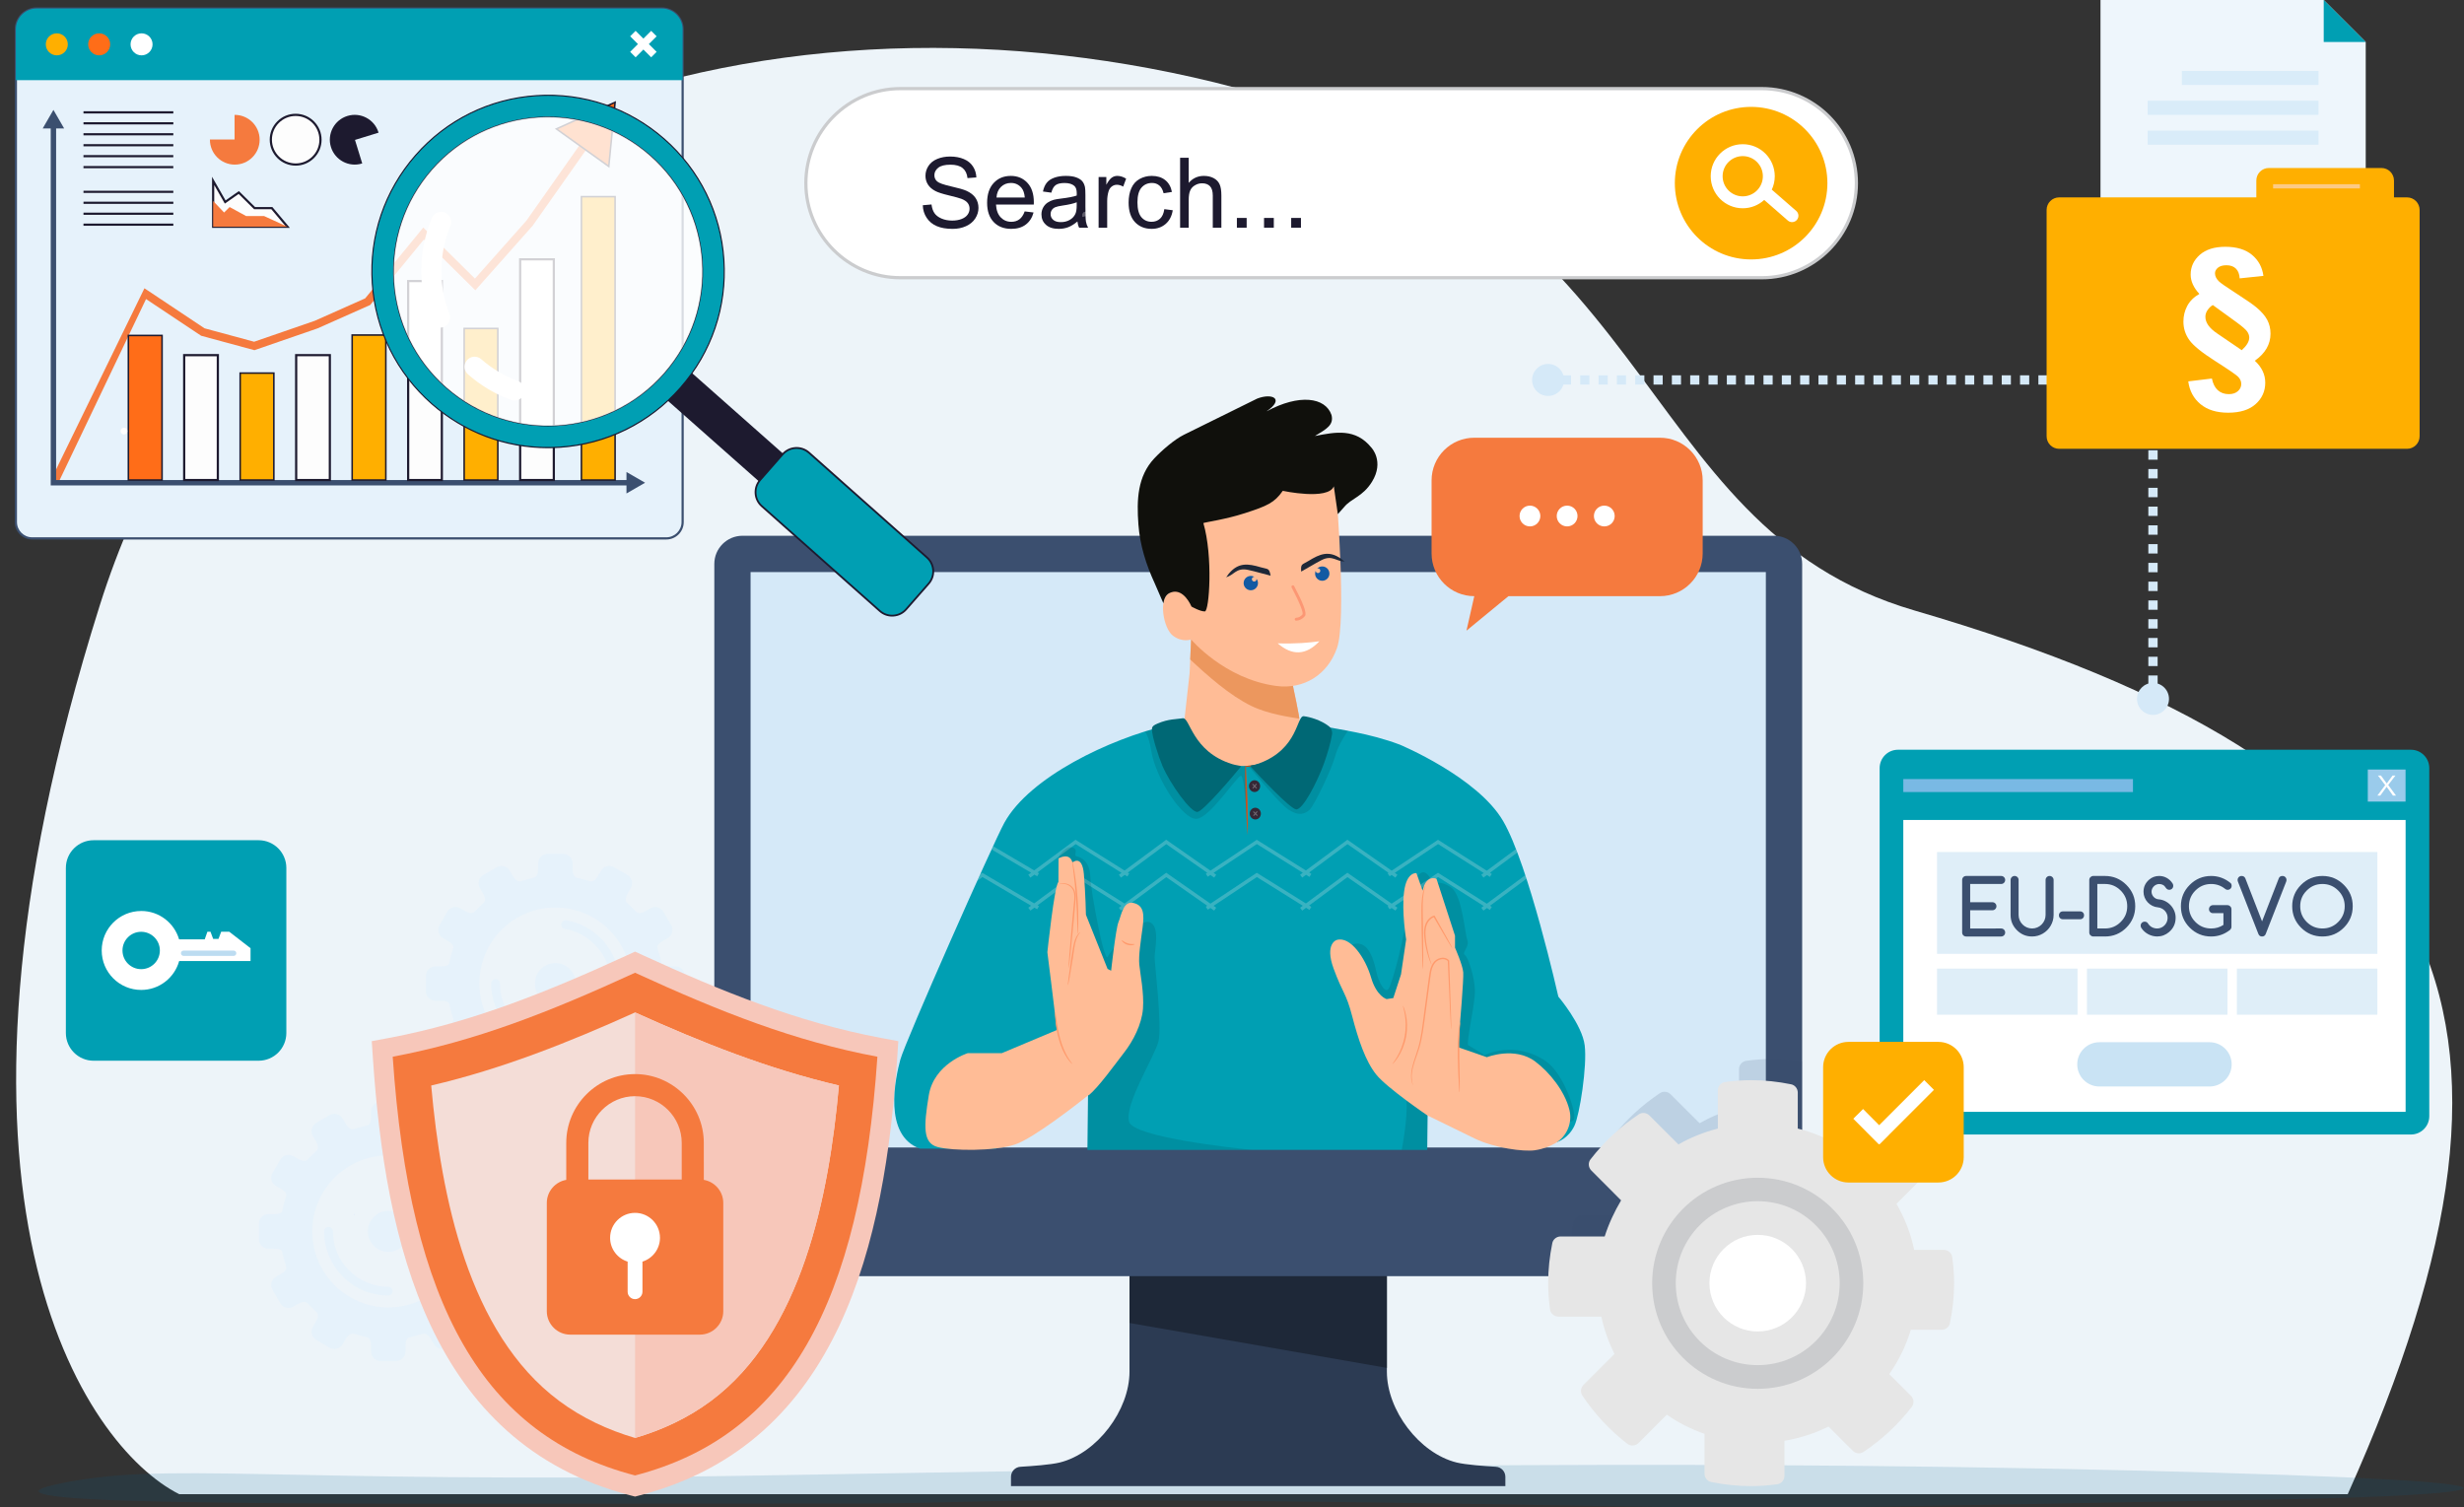
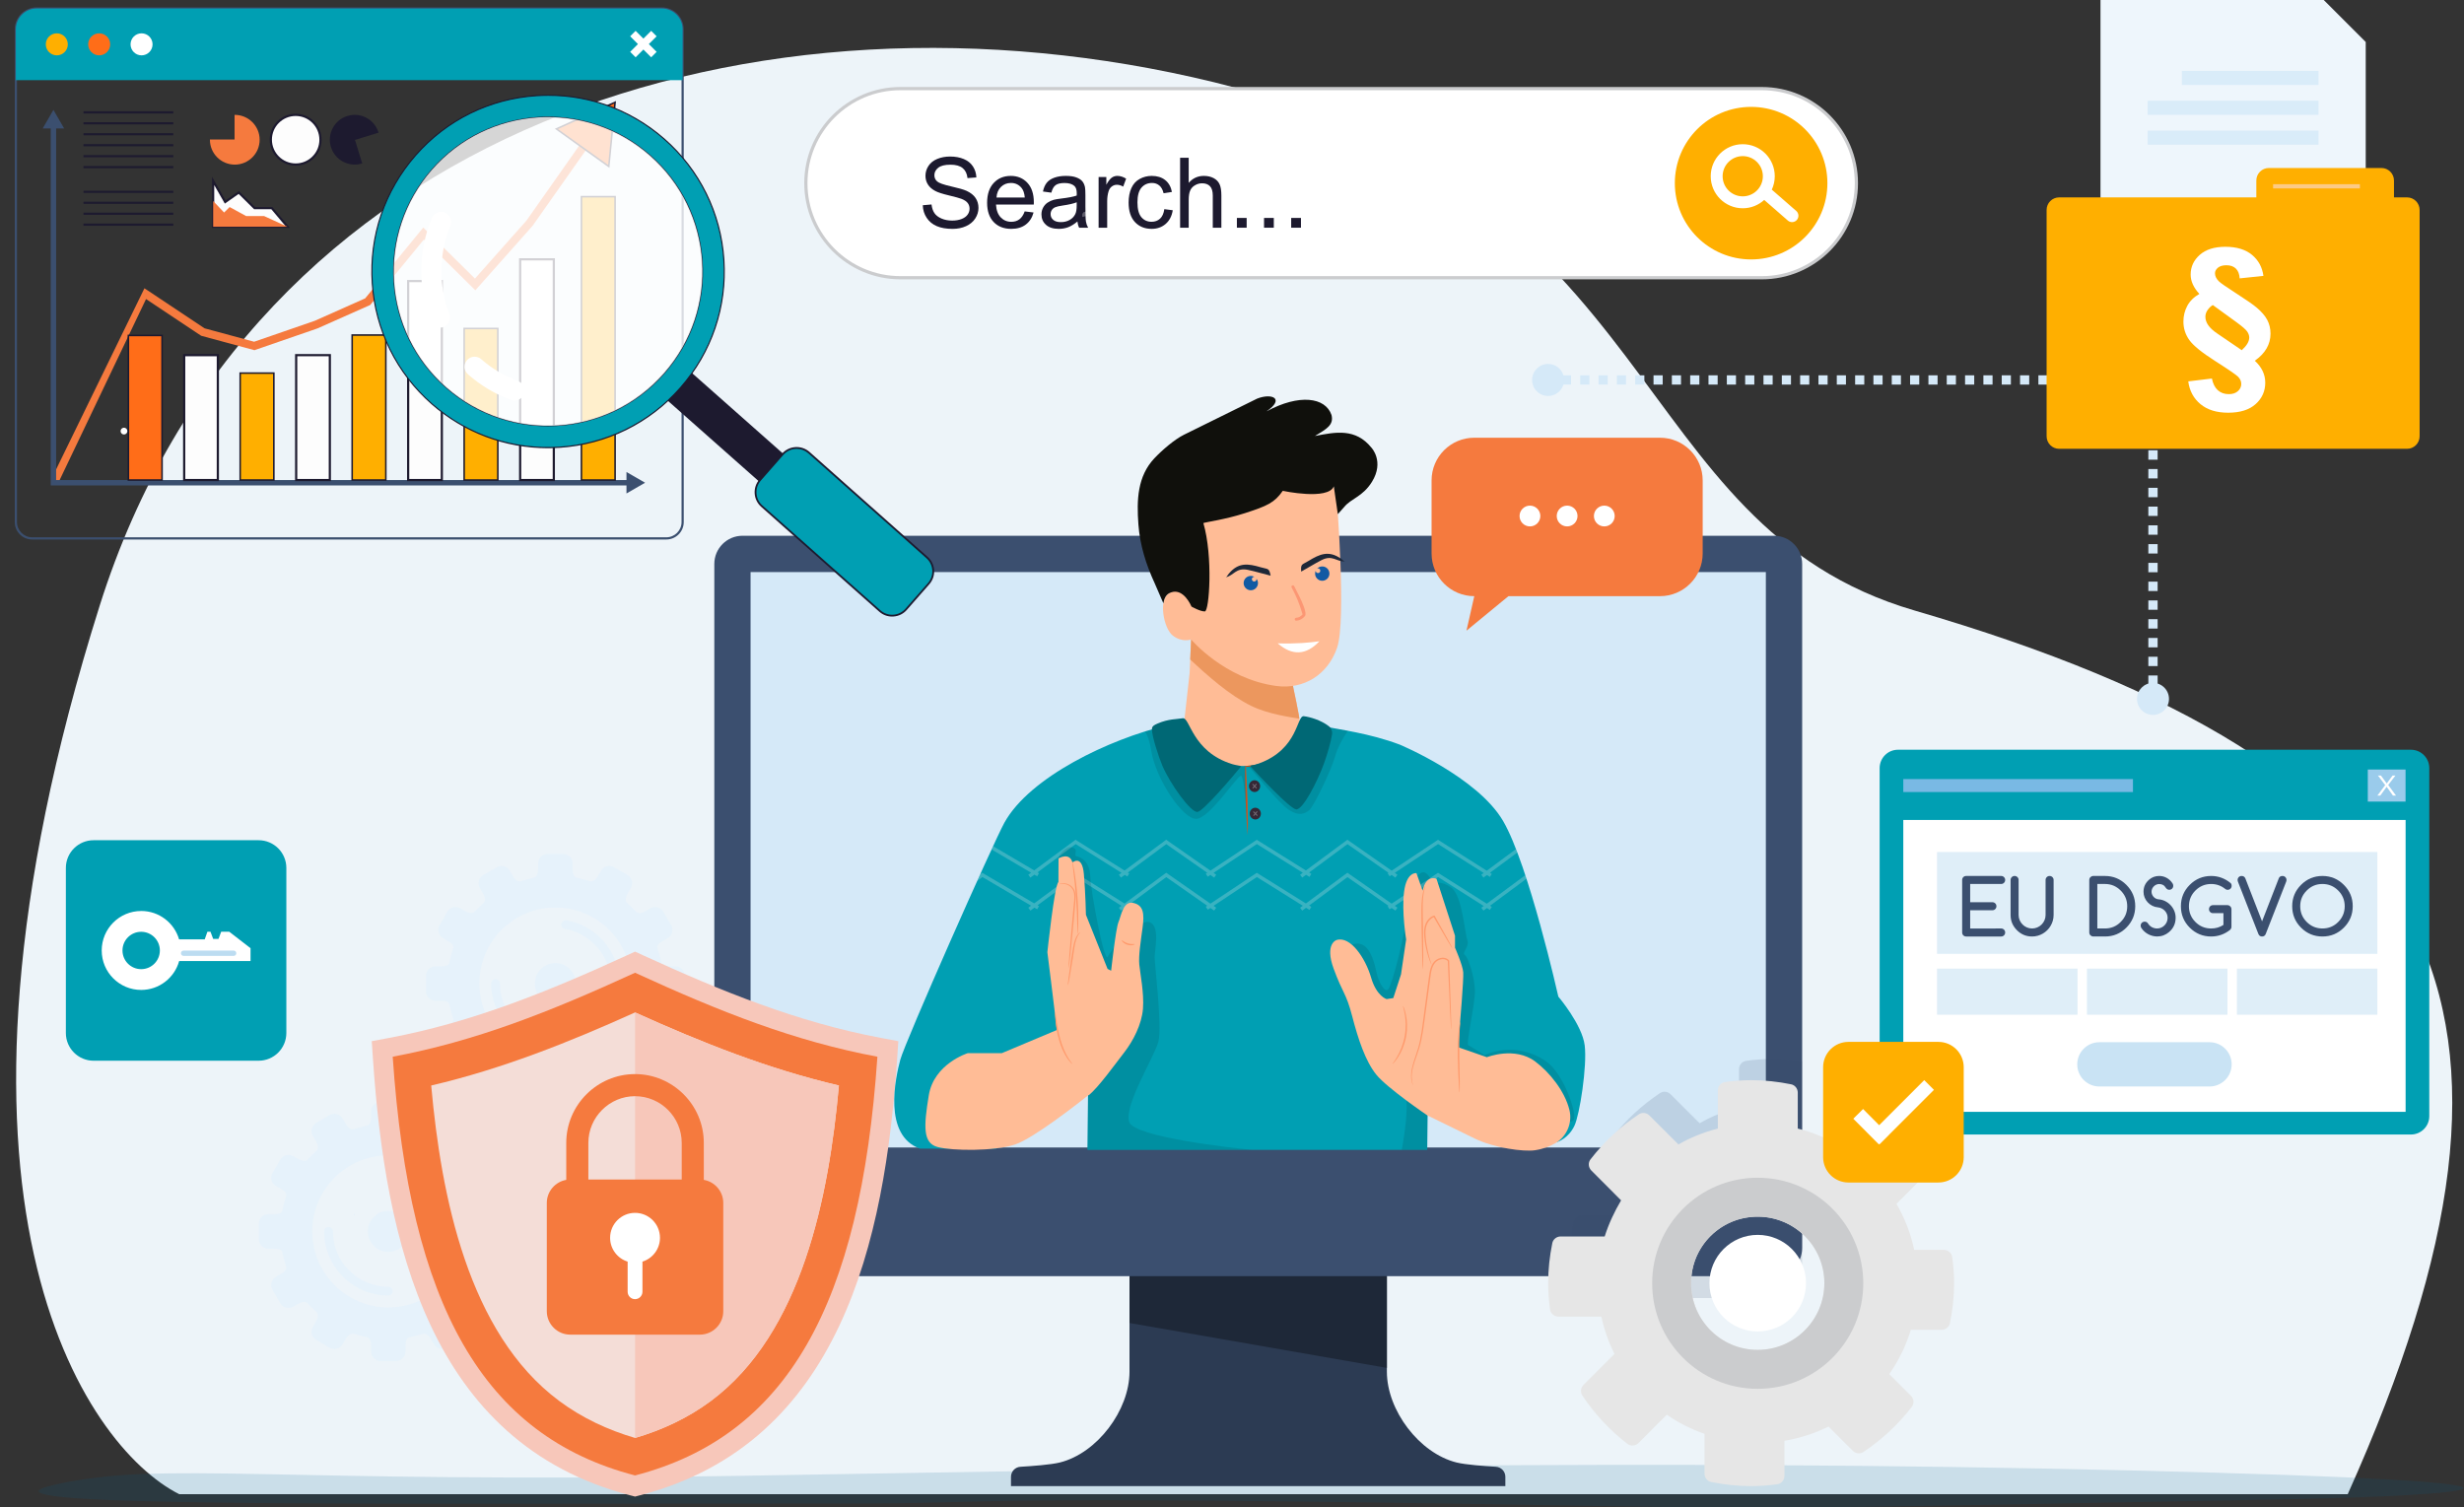
<svg xmlns="http://www.w3.org/2000/svg" xmlns:ns1="http://sodipodi.sourceforge.net/DTD/sodipodi-0.dtd" xmlns:ns2="http://www.inkscape.org/namespaces/inkscape" xmlns:xlink="http://www.w3.org/1999/xlink" version="1.1" id="svg70073" ns1:docname="main.svg" ns2:version="1.0.2 (e86c870879, 2021-01-15)" x="0px" y="0px" width="333.054px" height="203.762px" viewBox="0 0 333.054 203.762" enable-background="new 0 0 333.054 203.762" xml:space="preserve">
  <rect x="0" y="0" width="333.054" height="203.762" fill="#333333" stroke="none" />
  <ns1:namedview ns2:document-rotation="0" ns2:window-maximized="0" id="base" ns2:cy="489.93036" ns2:cx="-26.535529" ns2:zoom="0.35" fit-margin-left="0" fit-margin-top="0" borderopacity="1.0" showgrid="false" bordercolor="#666666" pagecolor="#ffffff" fit-margin-bottom="0" ns2:window-x="2170" ns2:window-width="1212" fit-margin-right="0" ns2:window-y="1165" ns2:window-height="864" ns2:pageshadow="2" ns2:pageopacity="0.0" ns2:document-units="mm" ns2:current-layer="layer1">
	</ns1:namedview>
  <path id="polygon391" opacity="0.15" enable-background="new    " d="M547.962,178.488L547.962,178.488L547.962,178.488z" />
  <g>
    <path id="path17" fill="#EDF4F9" d="M24.225,201.963h293.113c29.808-66.409,13.437-98.429-58.53-119.436   c-39.6-11.56-33.059-56.361-94.657-71.399C102.55-3.911,33.947,16.961,13.484,81.834   C-11.818,162.052,11.465,195.547,24.225,201.963z" />
    <path id="path15906" opacity="0.15" fill="#005D92" enable-background="new    " d="M113.441,203.235   c-65.219-0.033-120.615,0.602-105.778-2.611c14.838-3.216,28.333-0.066,92.505-1.143c64.177-1.075,122.274-2.311,187.909-0.724   c65.635,1.588,47.787,3.421,18.984,3.937c-52.941,0.949-62.33,1.361-93.025,0.838c-89.834-1.524-75.211-0.278-100.595-0.293   V203.235z" />
    <path id="path15908" fill="#2C3B53" d="M202.202,198.26c-1.549-0.092-4.104-0.278-5.321-0.58   c-5.048-1.255-9.418-7.065-9.418-12.267v-30.318h-34.791v30.318c0,5.201-4.369,11.012-9.417,12.267   c-1.213,0.302-3.769,0.488-5.322,0.58c-0.721,0.041-1.279,0.638-1.279,1.358v1.258h66.823v-1.258c0-0.721-0.559-1.317-1.278-1.358   H202.202z" />
    <polygon id="polygon15910" fill="#1E2838" points="187.462,184.894 187.462,155.098 152.672,155.098 152.672,178.824  " />
    <path id="path15914" fill="#3B4F6F" d="M100.351,72.417h139.438c2.1,0,3.805,1.707,3.805,3.806v92.472   c0,2.1-1.705,3.802-3.801,3.802H100.355c-2.1,0-3.802-1.707-3.802-3.802V76.223c0-2.1,1.706-3.806,3.806-3.806H100.351z" />
    <rect id="rect15916" x="101.453" y="77.326" fill="#D5E9F8" width="137.234" height="77.776" />
    <path id="polygon15920" fill="#2A2A3B" d="M177.685,148.092h0.1H177.685z" />
    <rect id="rect15942" x="209.251" y="50.73" fill="#E9F4FC" width="0.627" height="1.254" />
    <path id="path15944" fill="#D5E9F8" d="M289.149,51.984h-1.239V50.73h1.239V51.984z M286.671,51.984h-1.239V50.73h1.239V51.984z    M284.193,51.984h-1.238V50.73h1.238V51.984z M281.715,51.984h-1.239V50.73h1.239V51.984z M279.238,51.984h-1.239V50.73h1.239   V51.984z M276.763,51.984h-1.238V50.73h1.238V51.984z M274.286,51.984h-1.239V50.73h1.239V51.984z M271.808,51.984h-1.239V50.73   h1.239V51.984z M269.33,51.984h-1.238V50.73h1.238V51.984z M266.852,51.984h-1.239V50.73h1.239V51.984z M264.378,51.984h-1.24   V50.73h1.24V51.984z M261.9,51.984h-1.239V50.73h1.239V51.984z M259.421,51.984h-1.238V50.73h1.238V51.984z M256.945,51.984h-1.24   V50.73h1.24V51.984z M254.466,51.984h-1.239V50.73h1.239V51.984z M251.992,51.984h-1.238V50.73h1.238V51.984z M249.514,51.984   h-1.239V50.73h1.239V51.984z M247.037,51.984h-1.239V50.73h1.239V51.984z M244.558,51.984h-1.238V50.73h1.238V51.984z    M242.083,51.984h-1.238V50.73h1.238V51.984z M239.607,51.984h-1.24V50.73h1.24V51.984z M237.128,51.984h-1.238V50.73h1.238V51.984   z M234.65,51.984h-1.238V50.73h1.238V51.984z M232.173,51.984h-1.24V50.73h1.24V51.984z M229.699,51.984h-1.239V50.73h1.239V51.984   z M227.22,51.984h-1.238V50.73h1.238V51.984z M224.743,51.984h-1.239V50.73h1.239V51.984z M222.265,51.984h-1.239V50.73h1.239   V51.984z M219.787,51.984h-1.238V50.73h1.238V51.984z M217.313,51.984h-1.239V50.73h1.239V51.984z M214.835,51.984h-1.24V50.73   h1.24V51.984z M212.357,51.984h-1.238V50.73h1.238V51.984z" />
    <rect id="rect15946" x="290.388" y="50.73" fill="#E9F4FC" width="1.254" height="1.254" />
    <path id="path15948" fill="#D5E9F8" d="M291.642,92.572h-1.254v-1.269h1.254V92.572z M291.642,90.035h-1.254v-1.269h1.254V90.035z    M291.642,87.498h-1.254v-1.269h1.254V87.498z M291.642,84.961h-1.254v-1.269h1.254V84.961z M291.642,82.424h-1.254v-1.269h1.254   V82.424z M291.642,79.886h-1.254v-1.269h1.254V79.886z M291.642,77.352h-1.254v-1.269h1.254V77.352z M291.642,74.815h-1.254v-1.269   h1.254V74.815z M291.642,72.278h-1.254V71.01h1.254V72.278z M291.642,69.741h-1.254v-1.269h1.254V69.741z M291.642,67.204h-1.254   v-1.269h1.254V67.204z M291.642,64.667h-1.254v-1.269h1.254V64.667z M291.642,62.13h-1.254v-1.27h1.254V62.13z M291.642,59.595   h-1.254v-1.269h1.254V59.595z M291.642,57.058h-1.254V55.79h1.254V57.058z M291.642,54.521h-1.254v-1.269h1.254V54.521z" />
    <rect id="rect15950" x="290.384" y="93.841" fill="#E9F4FC" width="1.254" height="0.627" />
    <path id="path15954" fill="#D5E9F8" d="M211.415,51.357c0,1.194-0.968,2.162-2.163,2.162c-1.193,0-2.162-0.968-2.162-2.162   s0.969-2.163,2.162-2.163C210.447,49.194,211.415,50.163,211.415,51.357z" />
    <circle id="circle15956" fill="#D5E9F8" cx="291.015" cy="94.468" r="2.163" />
    <polygon id="polygon16066" fill="#EEF6FC" points="314.093,0 283.919,0 283.919,38.978 319.771,38.978 319.771,5.677  " />
-     <polygon id="polygon16068" fill="#009FB3" points="314.093,5.677 319.771,5.677 314.093,0  " />
    <rect id="rect16072" x="294.916" y="9.58" fill="#D9ECF9" width="18.472" height="1.905" />
    <rect id="rect16074" x="290.298" y="13.619" fill="#D9ECF9" width="23.089" height="1.905" />
    <rect id="rect16076" x="290.298" y="17.654" fill="#D9ECF9" width="23.089" height="1.905" />
    <path id="rect16082" fill="#FFAF00" d="M278.332,26.68h47.024c0.938,0,1.698,0.759,1.698,1.697v30.59   c0,0.938-0.761,1.697-1.698,1.697h-47.024c-0.937,0-1.696-0.759-1.696-1.697v-30.59C276.635,27.439,277.395,26.68,278.332,26.68z" />
    <path id="path16084" fill="#FFAF00" d="M323.59,31.899c0,0.938-0.759,1.697-1.697,1.697h-16.909v-9.192   c0-0.938,0.759-1.697,1.697-1.697h15.212c0.938,0,1.697,0.763,1.697,1.697V31.899z" />
    <rect id="rect16088" x="307.25" y="24.899" fill="#FCCA85" width="11.734" height="0.571" />
    <path id="path16142" fill="none" d="M106.995,121.209c-1.725,0-3.387,0.264-4.952,0.75c-1.565,0.489-3.031,1.201-4.362,2.099   c-0.441,0.301-0.872,0.62-1.284,0.961c-3.706,3.061-6.072,7.689-6.072,12.857v8.587h21.552V121.94   c-0.76-0.234-1.547-0.416-2.348-0.538C108.701,121.276,107.855,121.209,106.995,121.209L106.995,121.209z" />
    <path id="rect16216" fill="#009FB3" d="M12.649,113.571h22.309c2.069,0,3.747,1.678,3.747,3.747v22.309   c0,2.068-1.677,3.746-3.747,3.746H12.649c-2.069,0-3.746-1.678-3.746-3.746v-22.309C8.903,115.249,10.58,113.571,12.649,113.571z" />
    <path id="path16314" fill="none" d="M113.583,146.467v-8.584c0-2.125-0.404-4.154-1.131-6.023c-0.115-0.29-0.234-0.579-0.364-0.861   c-0.067-0.145-0.137-0.289-0.208-0.43v15.902h1.703V146.467z" />
    <path id="path16328" fill="none" d="M92.079,175.122l-1.024,8.275c-0.33,2.682,1.758,5.045,4.458,5.045l0,0   c2.701,0,4.792-2.366,4.459-5.045l-1.024-8.275c1.903-1.165,3.19-3.246,3.19-5.643c0-3.765-3.146-6.795-6.951-6.613   c-3.498,0.167-6.317,3.142-6.303,6.644c0.008,2.385,1.291,4.455,3.19,5.616L92.079,175.122z" />
    <path id="path16334" opacity="0.15" fill="#3B4F6F" enable-background="new    " d="M243.589,172.047v-28.596   c-1.316-0.204-2.659-0.315-4.031-0.315c-1.198,0-2.371,0.097-3.524,0.252c-0.56,0.078-0.976,0.567-0.976,1.135v5.152   c-1.888,0.486-3.68,1.206-5.322,2.148l-3.926-3.917c-0.381-0.383-0.986-0.453-1.438-0.152c-2.493,1.662-4.696,3.717-6.524,6.083   c-0.35,0.453-0.293,1.099,0.107,1.503l4.027,4.039c-0.912,1.543-1.668,3.161-2.218,4.882h-5.957c-0.538,0-1.017,0.375-1.124,0.901   c-0.355,1.751-0.561,3.554-0.561,5.408c0,1.206,0.097,2.389,0.256,3.55c0.078,0.561,0.568,0.976,1.136,0.976h5.798   c0.025,0.119,0.059,0.237,0.089,0.356h20.784c1.881,0,3.404-1.524,3.404-3.409V172.047z" />
    <path id="path16336" fill="#E6E6E6" d="M262.738,168.945h-3.998c-0.468-2.222-1.291-4.31-2.396-6.235l3.016-3.012   c0.382-0.382,0.456-0.99,0.156-1.439c-1.662-2.492-3.714-4.696-6.076-6.524c-0.449-0.349-1.099-0.293-1.499,0.107l-3.138,3.119   c-1.785-1.083-3.725-1.898-5.803-2.418v-4.859c0-0.542-0.374-1.017-0.904-1.124c-1.747-0.356-3.55-0.557-5.4-0.557   c-1.199,0-2.371,0.097-3.524,0.252c-0.561,0.078-0.976,0.568-0.976,1.136v5.152c-1.889,0.485-3.68,1.205-5.323,2.147l-3.925-3.917   c-0.382-0.382-0.986-0.452-1.439-0.152c-2.492,1.662-4.695,3.717-6.524,6.084c-0.349,0.452-0.293,1.098,0.107,1.502l4.028,4.04   c-0.912,1.543-1.669,3.16-2.218,4.881h-5.958c-0.537,0-1.016,0.375-1.123,0.901c-0.356,1.751-0.561,3.554-0.561,5.408   c0,1.206,0.096,2.39,0.256,3.55c0.078,0.561,0.568,0.976,1.135,0.976h5.799c0.381,1.767,0.986,3.454,1.772,5.049l-4.185,4.185   c-0.382,0.382-0.452,0.99-0.152,1.439c1.662,2.492,3.718,4.695,6.088,6.524c0.453,0.349,1.098,0.293,1.502-0.111l3.828-3.835   c1.551,1.102,3.283,1.954,5.094,2.596v5.383c0,0.542,0.374,1.017,0.904,1.124c1.748,0.356,3.547,0.557,5.397,0.557   c1.198,0,2.374-0.097,3.527-0.253c0.561-0.077,0.976-0.567,0.976-1.135v-4.744c2.111-0.342,4.113-1.013,5.954-1.918l3.286,3.279   c0.383,0.382,0.99,0.452,1.439,0.152c2.496-1.662,4.703-3.721,6.532-6.091c0.349-0.453,0.293-1.099-0.111-1.503l-2.931-2.927   c1.266-1.813,2.256-3.816,2.912-5.99h4.166c0.541,0,1.016-0.375,1.123-0.905c0.356-1.747,0.561-3.55,0.561-5.404   c0-1.195-0.096-2.367-0.252-3.517c-0.078-0.561-0.568-0.976-1.135-0.976L262.738,168.945z M237.588,182.459   c-5.571,0-9.964-5.056-8.829-10.854c0.664-3.401,3.38-6.169,6.763-6.922c5.857-1.302,11.08,3.104,11.08,8.754   c0,4.993-4.047,9.021-9.011,9.021H237.588z" />
    <path id="path16338" fill="#CBCCCE" d="M237.588,159.19c-7.879,0-14.267,6.387-14.267,14.266s6.388,14.267,14.267,14.267   c7.878,0,14.267-6.388,14.267-14.267S245.467,159.19,237.588,159.19z M237.584,182.459c-4.975,0-9.007-4.028-9.007-9.021   c0-4.992,4.032-8.984,9.007-8.984c4.974,0,9.011,4.011,9.011,8.984C246.595,178.412,242.547,182.459,237.584,182.459z" />
-     <path id="path16342" fill="#E6E6E6" d="M248.667,173.441c0,6.121-4.959,11.08-11.079,11.08s-11.08-4.959-11.08-11.08   c0-6.12,4.96-11.08,11.08-11.08S248.667,167.321,248.667,173.441z" />
    <path id="path16344" fill="#FFFFFF" d="M244.117,173.441c0,3.605-2.923,6.528-6.528,6.528c-3.606,0-6.528-2.923-6.528-6.528   s2.922-6.528,6.528-6.528C241.194,166.913,244.117,169.836,244.117,173.441z" />
    <path id="path16352" fill="#FFFFFF" d="M19.082,123.137c-2.945,0-5.334,2.39-5.334,5.335s2.389,5.334,5.334,5.334   c2.448,0,4.507-1.651,5.134-3.902h9.648v-1.74l-2.871-2.222h-1.098l-0.36,0.961h-0.723l-0.36-0.961h-0.419l-0.36,1.023h-3.468   c-0.649-2.214-2.693-3.831-5.115-3.831L19.082,123.137z M19.082,130.998c-1.395,0-2.526-1.131-2.526-2.525   c0-1.396,1.131-2.526,2.526-2.526c1.395,0,2.526,1.131,2.526,2.526C21.607,129.867,20.476,130.998,19.082,130.998z" />
    <path id="path16354" fill="#BCDCF1" d="M31.942,128.846c0,0.2-0.164,0.36-0.36,0.36h-6.766c-0.2,0-0.36-0.163-0.36-0.36   c0-0.196,0.16-0.359,0.36-0.359h6.766C31.782,128.487,31.942,128.646,31.942,128.846z" />
    <g>
      <path id="path6" fill="#E6F2FB" d="M67.136,117.219l-1.811,1.054c-0.611,0.355-0.819,1.145-0.464,1.755l0.399,0.688    c0.472,0.811,0.267,1.177,0.12,1.308c-0.403,0.36-0.776,0.752-1.151,1.142c-0.11,0.115-0.46,0.507-1.38-0.028l-0.631-0.367    c-0.611-0.354-1.4-0.146-1.756,0.466l-1.053,1.81c-0.354,0.611-0.146,1.4,0.464,1.755l0.625,0.363    c0.863,0.502,0.841,0.76,0.731,1.127c-0.149,0.502-0.311,1.005-0.42,1.524c-0.098,0.464-0.054,0.794-1.228,0.794h-0.72    c-0.707,0-1.284,0.577-1.284,1.284v2.094c0,0.708,0.577,1.284,1.284,1.284h0.72c1.174,0,1.13,0.33,1.228,0.794    c0.11,0.52,0.271,1.022,0.42,1.524c0.11,0.367,0.132,0.624-0.731,1.127l-0.625,0.363c-0.61,0.354-0.818,1.144-0.464,1.755    l1.053,1.81c0.355,0.611,1.145,0.82,1.756,0.466l0.631-0.366c0.92-0.535,1.27-0.146,1.38-0.03    c0.375,0.391,0.749,0.781,1.151,1.143c0.146,0.132,0.352,0.497-0.12,1.308l-0.399,0.688c-0.355,0.609-0.146,1.399,0.464,1.755    l1.811,1.052c0.61,0.355,1.4,0.147,1.755-0.463l0.398-0.685c0.478-0.823,0.949-0.792,1.148-0.729    c0.578,0.185,1.111,0.303,1.707,0.458c0.218,0.058,0.591,0.214,0.591,1.196v0.732c0,0.709,0.577,1.285,1.284,1.285h2.094    c0.708,0,1.285-0.576,1.285-1.285v-0.732c0-0.982,0.373-1.139,0.59-1.196c0.596-0.155,1.129-0.273,1.706-0.458    c0.199-0.063,0.67-0.096,1.149,0.729l0.399,0.685c0.355,0.61,1.145,0.818,1.755,0.463l1.811-1.052    c0.61-0.355,0.82-1.146,0.464-1.755l-0.399-0.688c-0.472-0.811-0.266-1.176-0.119-1.308c0.403-0.361,0.776-0.752,1.151-1.143    c0.109-0.115,0.459-0.505,1.38,0.03l0.631,0.366c0.61,0.354,1.4,0.146,1.755-0.466l1.053-1.81c0.355-0.612,0.146-1.4-0.464-1.755    l-0.625-0.363c-0.863-0.502-0.841-0.76-0.731-1.127c0.149-0.502,0.311-1.005,0.42-1.524c0.098-0.464,0.054-0.794,1.229-0.794    h0.719c0.708,0,1.284-0.576,1.284-1.284v-2.094c0-0.708-0.576-1.284-1.284-1.284h-0.719c-1.174,0-1.13-0.33-1.229-0.794    c-0.11-0.52-0.271-1.022-0.42-1.524c-0.11-0.367-0.132-0.625,0.731-1.127l0.625-0.363c0.611-0.354,0.819-1.144,0.464-1.755    l-1.053-1.81c-0.355-0.611-1.146-0.82-1.755-0.466l-0.631,0.367c-0.921,0.535-1.271,0.144-1.38,0.028    c-0.375-0.39-0.749-0.781-1.151-1.142c-0.146-0.131-0.353-0.497,0.119-1.308l0.399-0.688c0.356-0.61,0.146-1.399-0.464-1.755    l-1.811-1.054c-0.61-0.354-1.399-0.146-1.755,0.465l-0.399,0.685c-0.479,0.823-0.95,0.791-1.149,0.729    c-0.577-0.185-1.11-0.303-1.706-0.459c-0.217-0.057-0.59-0.215-0.59-1.196v-0.733c0-0.708-0.577-1.284-1.285-1.284h-2.094    c-0.707,0-1.284,0.576-1.284,1.284v0.733c0,0.981-0.373,1.14-0.591,1.196c-0.596,0.156-1.129,0.274-1.707,0.459    c-0.199,0.063-0.67,0.095-1.148-0.729l-0.398-0.685C68.536,117.072,67.746,116.864,67.136,117.219z M75.067,130.173    c1.527,0,2.765,1.239,2.765,2.767c0,1.526-1.238,2.766-2.765,2.766c-1.527,0-2.766-1.239-2.766-2.766    C72.301,131.412,73.539,130.173,75.067,130.173z M66.396,132.939c0-0.328,0.265-0.592,0.592-0.592    c0.327,0,0.591,0.264,0.591,0.592c0,2.066,0.838,3.938,2.193,5.293c1.354,1.354,3.226,2.193,5.294,2.193    c0.326,0,0.591,0.263,0.591,0.591c0,0.327-0.265,0.592-0.591,0.592c-2.395,0-4.562-0.97-6.131-2.538    C67.367,137.5,66.396,135.333,66.396,132.939z M83.622,131.543c0.051,0.319-0.169,0.624-0.49,0.673    c-0.322,0.052-0.624-0.167-0.675-0.489c-0.254-1.567-0.998-2.973-2.067-4.056c-1.073-1.081-2.473-1.839-4.039-2.109    c-0.322-0.056-0.538-0.36-0.483-0.684c0.054-0.32,0.36-0.537,0.682-0.482c1.813,0.313,3.435,1.19,4.675,2.443    S83.327,129.72,83.622,131.543L83.622,131.543L83.622,131.543z M75.067,122.666c5.672,0,10.272,4.6,10.272,10.273    c0,5.672-4.6,10.272-10.272,10.272c-5.674,0-10.273-4.601-10.273-10.272C64.794,127.265,69.393,122.665,75.067,122.666    L75.067,122.666z" />
      <path id="path10" fill="#E6F2FB" d="M44.556,150.723l-1.811,1.053c-0.611,0.356-0.82,1.146-0.464,1.756l0.399,0.686    c0.472,0.813,0.266,1.18,0.12,1.31c-0.403,0.361-0.776,0.752-1.151,1.144c-0.11,0.114-0.46,0.505-1.381-0.031l-0.631-0.365    c-0.61-0.356-1.4-0.146-1.755,0.465l-1.053,1.81c-0.356,0.61-0.146,1.399,0.464,1.756l0.625,0.362    c0.863,0.502,0.841,0.76,0.731,1.126c-0.15,0.503-0.312,1.004-0.421,1.525c-0.099,0.464-0.054,0.794-1.228,0.794h-0.72    c-0.707,0-1.284,0.575-1.284,1.284v2.095c0,0.707,0.577,1.283,1.284,1.283h0.72c1.174,0,1.129,0.331,1.228,0.795    c0.109,0.519,0.271,1.021,0.421,1.524c0.11,0.366,0.131,0.624-0.731,1.126l-0.625,0.363c-0.61,0.354-0.82,1.144-0.464,1.755    l1.053,1.811c0.355,0.611,1.145,0.818,1.755,0.465l0.631-0.367c0.921-0.535,1.271-0.145,1.381-0.028    c0.375,0.388,0.748,0.78,1.151,1.142c0.146,0.132,0.353,0.497-0.12,1.309l-0.399,0.688c-0.356,0.609-0.147,1.399,0.464,1.754    l1.811,1.054c0.611,0.354,1.399,0.146,1.755-0.465l0.398-0.684c0.479-0.823,0.95-0.792,1.149-0.729    c0.577,0.184,1.11,0.303,1.707,0.458c0.217,0.057,0.59,0.215,0.59,1.195v0.734c0,0.708,0.577,1.285,1.284,1.285h2.093    c0.708,0,1.285-0.577,1.285-1.285v-0.734c0-0.98,0.373-1.139,0.59-1.195c0.596-0.155,1.129-0.274,1.707-0.458    c0.199-0.063,0.67-0.095,1.148,0.729l0.399,0.684c0.355,0.61,1.144,0.819,1.755,0.465l1.811-1.054    c0.61-0.354,0.819-1.145,0.465-1.754l-0.4-0.688c-0.471-0.812-0.266-1.177-0.119-1.309c0.402-0.361,0.776-0.754,1.151-1.142    c0.11-0.116,0.46-0.507,1.38,0.028l0.631,0.367c0.61,0.354,1.399,0.146,1.755-0.465l1.053-1.811    c0.354-0.611,0.146-1.4-0.465-1.755l-0.626-0.363c-0.863-0.502-0.841-0.76-0.73-1.126c0.15-0.503,0.312-1.006,0.42-1.524    c0.098-0.464,0.054-0.795,1.228-0.795h0.719c0.708,0,1.284-0.576,1.284-1.283v-2.095c0-0.709-0.577-1.284-1.284-1.284h-0.719    c-1.174,0-1.13-0.33-1.228-0.794c-0.109-0.521-0.271-1.022-0.42-1.525c-0.11-0.366-0.132-0.624,0.73-1.126l0.626-0.362    c0.61-0.356,0.819-1.146,0.465-1.756l-1.053-1.81c-0.356-0.611-1.145-0.821-1.755-0.465l-0.631,0.365    c-0.92,0.536-1.271,0.146-1.38,0.031c-0.375-0.392-0.749-0.782-1.151-1.144c-0.146-0.13-0.352-0.497,0.119-1.31l0.4-0.686    c0.354-0.61,0.146-1.399-0.465-1.756l-1.811-1.053c-0.611-0.355-1.4-0.146-1.755,0.464l-0.399,0.687    c-0.478,0.822-0.949,0.791-1.148,0.727c-0.578-0.184-1.111-0.302-1.707-0.458c-0.217-0.057-0.59-0.216-0.59-1.195v-0.735    c0-0.706-0.576-1.283-1.285-1.283H51.44c-0.707,0-1.284,0.577-1.284,1.283v0.735c0,0.979-0.373,1.139-0.59,1.195    c-0.596,0.156-1.129,0.274-1.707,0.458c-0.199,0.064-0.671,0.096-1.149-0.727l-0.398-0.687    C45.956,150.577,45.167,150.368,44.556,150.723L44.556,150.723z M52.486,163.677c1.528,0,2.767,1.238,2.767,2.766    s-1.239,2.766-2.767,2.766c-1.527,0-2.765-1.238-2.765-2.766S50.959,163.677,52.486,163.677z M43.817,166.443    c0-0.327,0.265-0.593,0.592-0.593c0.328,0,0.591,0.266,0.591,0.593c0,2.067,0.838,3.938,2.193,5.292    c1.355,1.356,3.227,2.194,5.293,2.194c0.327,0,0.592,0.265,0.592,0.591c0,0.327-0.265,0.592-0.592,0.592    c-2.393,0-4.561-0.969-6.13-2.538S43.817,168.838,43.817,166.443z M61.042,165.047c0.051,0.321-0.168,0.625-0.491,0.675    c-0.321,0.052-0.623-0.169-0.674-0.49c-0.254-1.567-0.998-2.974-2.068-4.055c-1.072-1.082-2.472-1.84-4.038-2.11    c-0.322-0.056-0.539-0.36-0.483-0.683c0.055-0.321,0.36-0.537,0.682-0.481c1.814,0.312,3.435,1.188,4.676,2.441    C59.887,161.596,60.748,163.226,61.042,165.047L61.042,165.047L61.042,165.047z M52.486,156.17    c5.674,0,10.274,4.601,10.274,10.273s-4.6,10.273-10.274,10.273c-5.673,0-10.272-4.602-10.272-10.273    C42.214,160.77,46.813,156.17,52.486,156.17z" />
      <path id="path14" fill="#F7C7BA" d="M121.266,143.105c-1.672,24.639-7.602,51.943-34.754,59.006l-0.673,0.177l-0.675-0.177    c-27.15-7.063-33.081-34.367-34.754-59.006l-0.161-2.374l2.339-0.438c11.322-2.122,21.705-6.365,32.134-11.153l1.117-0.513    l1.116,0.513c10.429,4.788,20.812,9.031,32.134,11.153l2.338,0.438L121.266,143.105L121.266,143.105z" />
      <path id="path16" fill="#F57A3E" d="M118.596,142.834c-11.189-2.098-21.17-6.031-32.757-11.352    c-11.588,5.32-21.568,9.254-32.757,11.352c2.284,33.651,12.263,51.267,32.757,56.598    C106.332,194.1,116.311,176.485,118.596,142.834L118.596,142.834z" />
      <path id="path18" fill="#F4DDD7" d="M113.393,146.725c-9.582-2.243-18.557-5.814-27.554-9.878    c-8.998,4.063-17.973,7.635-27.554,9.878c1.346,14.969,4.994,33.475,17.292,42.628c3.106,2.313,6.573,3.925,10.262,5.012    c3.689-1.087,7.155-2.698,10.261-5.012C108.397,180.2,112.046,161.694,113.393,146.725L113.393,146.725z" />
      <path id="path20" fill="#F7C7BA" d="M113.393,146.725c-9.581-2.243-18.557-5.814-27.554-9.878v57.518    c3.689-1.087,7.155-2.699,10.261-5.012C108.397,180.2,112.045,161.694,113.393,146.725z" />
      <path id="path22" fill="#F57A3E" d="M79.528,159.434h12.619v-4.955c0-1.734-0.71-3.313-1.854-4.457s-2.722-1.854-4.455-1.854    c-1.734,0-3.311,0.71-4.455,1.854c-1.145,1.145-1.855,2.723-1.855,4.457V159.434z M95.134,159.434v0.045    c1.488,0.255,2.63,1.56,2.63,3.118v14.638c0,1.738-1.423,3.162-3.162,3.162H77.073c-1.739,0-3.162-1.424-3.162-3.162v-14.638    c0-1.559,1.142-2.863,2.629-3.118v-5c0-2.56,1.046-4.885,2.729-6.567c1.685-1.684,4.01-2.731,6.568-2.731    c2.558,0,4.882,1.048,6.566,2.731c1.684,1.683,2.729,4.008,2.729,6.567L95.134,159.434L95.134,159.434z" />
      <path id="path24" fill="#FFFFFF" d="M85.838,163.938c1.862,0,3.37,1.51,3.37,3.372c0,1.511-0.996,2.792-2.369,3.218v4.073    c0,0.551-0.45,1.002-1.001,1.002l0,0c-0.551,0-1.002-0.451-1.002-1.002v-4.073c-1.372-0.426-2.369-1.707-2.369-3.218    C82.467,165.448,83.976,163.938,85.838,163.938L85.838,163.938z" />
      <path id="path118" fill="#A4D0FC" d="M47.925,164.092c-0.01,0-0.018,0.027-0.017,0.062s0.011,0.062,0.021,0.061    c0.011,0,0.018-0.028,0.017-0.062C47.946,164.118,47.937,164.091,47.925,164.092L47.925,164.092z" />
    </g>
    <g>
      <path fill="#FFFFFF" d="M305.941,37.288l-3.209,0.338c-0.031-0.575-0.2-1.015-0.508-1.318c-0.307-0.303-0.732-0.455-1.277-0.455    c-0.506,0-0.891,0.111-1.155,0.333s-0.396,0.473-0.396,0.753c0,0.381,0.179,0.747,0.536,1.097    c0.241,0.233,1.039,0.786,2.393,1.657c1.354,0.872,2.248,1.494,2.684,1.867c0.677,0.568,1.161,1.13,1.453,1.686    c0.291,0.556,0.438,1.172,0.438,1.849c0,0.724-0.178,1.391-0.531,2.001c-0.354,0.611-0.885,1.165-1.593,1.663    c0.475,0.436,0.828,0.9,1.062,1.394c0.233,0.494,0.351,1.017,0.351,1.569c0,1.151-0.432,2.116-1.295,2.894    c-0.864,0.778-2.104,1.167-3.723,1.167c-1.556,0-2.801-0.385-3.734-1.155c-0.933-0.771-1.485-1.797-1.656-3.081l3.197-0.385    c0.14,0.7,0.406,1.227,0.799,1.581s0.889,0.531,1.488,0.531c0.513,0,0.922-0.134,1.225-0.403c0.304-0.268,0.455-0.593,0.455-0.974    c0-0.366-0.144-0.692-0.432-0.98c-0.296-0.288-1.332-0.998-3.109-2.13c-1.778-1.132-2.935-2.071-3.472-2.818    c-0.536-0.747-0.805-1.583-0.805-2.508c0-0.762,0.175-1.47,0.524-2.124c0.351-0.654,0.895-1.19,1.634-1.61    c-0.389-0.42-0.683-0.848-0.881-1.284c-0.198-0.436-0.298-0.879-0.298-1.33c0-1.05,0.41-1.939,1.231-2.666    c0.82-0.728,1.974-1.091,3.46-1.091c1.524,0,2.725,0.364,3.6,1.091C305.27,35.174,305.786,36.121,305.941,37.288z M303.012,47.334    c0.342-0.311,0.597-0.608,0.765-0.893c0.167-0.284,0.25-0.558,0.25-0.822c0-0.257-0.089-0.521-0.268-0.793    c-0.18-0.272-0.67-0.7-1.471-1.284l-3.186-2.311c-0.265,0.156-0.498,0.377-0.7,0.666c-0.202,0.288-0.304,0.595-0.304,0.921    c0,0.786,0.525,1.533,1.576,2.241L303.012,47.334z" />
    </g>
    <g>
      <path id="rect16022" fill="#009FB3" d="M256.543,101.34h69.338c1.369,0,2.479,1.109,2.479,2.479v47.049    c0,1.369-1.109,2.479-2.479,2.479h-69.338c-1.367,0-2.476-1.109-2.476-2.479v-47.049    C254.068,102.449,255.176,101.34,256.543,101.34z" />
      <rect id="rect16024" x="257.265" y="110.832" fill="#FFFFFF" width="67.896" height="39.452" />
      <rect id="rect16028" x="320.051" y="104.014" fill="#9ACBEB" width="5.104" height="4.335" />
      <path id="path16030" fill="#FFFFFF" d="M323.862,107.534h-0.415l-0.847-1.188l-0.86,1.188h-0.39l1.05-1.415l-0.979-1.292h0.406    l0.782,1.071l0.789-1.071h0.39l-0.978,1.278l1.051,1.426V107.534z" />
      <rect id="rect16034" x="257.265" y="105.304" fill="#79B9E4" width="31.043" height="1.753" />
      <path id="path16040" fill="#C9E3F4" d="M298.658,146.858H283.77c-1.654,0-2.994-1.341-2.994-2.993l0,0    c0-1.651,1.34-2.993,2.994-2.993h14.888c1.652,0,2.993,1.342,2.993,2.993l0,0C301.651,145.517,300.31,146.858,298.658,146.858z" />
      <rect id="rect16044" x="261.823" y="115.163" fill="#DFEEF8" width="59.523" height="13.766" />
      <rect id="rect16046" x="261.823" y="130.922" fill="#DFEEF8" width="18.992" height="6.233" />
      <rect id="rect16048" x="282.09" y="130.922" fill="#DFEEF8" width="18.993" height="6.233" />
      <rect id="rect16050" x="302.356" y="130.922" fill="#DFEEF8" width="18.99" height="6.233" />
      <path id="rect16198" fill="#FFAF00" d="M249.854,140.827h12.154c1.892,0,3.425,1.533,3.425,3.425v12.158    c0,1.892-1.533,3.425-3.425,3.425h-12.154c-1.893,0-3.426-1.533-3.426-3.425v-12.158    C246.428,142.36,247.961,140.827,249.854,140.827z" />
      <polygon id="polygon16200" fill="#FFFFFF" points="251.827,149.901 255.281,153.375 253.966,154.689 250.509,151.215   " />
      <rect id="rect16202" x="251.851" y="149.361" transform="matrix(-0.707 0.707 -0.707 -0.707 545.064 74.851)" fill="#FFFFFF" width="10.364" height="1.859" />
      <g>
        <path fill="#3B4F6F" d="M270.493,125.499c0.149,0,0.277,0.053,0.384,0.158c0.105,0.105,0.158,0.233,0.158,0.384     s-0.053,0.278-0.158,0.384c-0.106,0.105-0.234,0.158-0.384,0.158h-4.73c-0.078,0-0.15-0.014-0.215-0.041     s-0.122-0.065-0.171-0.115c-0.05-0.049-0.088-0.106-0.115-0.171s-0.041-0.137-0.041-0.215v-7.098     c0-0.075,0.014-0.146,0.041-0.213s0.065-0.124,0.115-0.174c0.049-0.049,0.106-0.088,0.171-0.115     c0.064-0.026,0.137-0.04,0.215-0.04h4.73c0.149,0,0.277,0.053,0.384,0.158c0.105,0.105,0.158,0.233,0.158,0.384     c0,0.149-0.053,0.277-0.158,0.383c-0.106,0.106-0.234,0.159-0.384,0.159h-4.188v2.465h3.007c0.15,0,0.278,0.053,0.384,0.158     s0.158,0.233,0.158,0.384c0,0.149-0.053,0.277-0.158,0.384c-0.105,0.105-0.233,0.158-0.384,0.158h-3.007v2.465H270.493z" />
        <path fill="#3B4F6F" d="M272.85,118.943v4.729c0,0.249,0.048,0.484,0.144,0.706c0.095,0.222,0.225,0.415,0.389,0.58     c0.163,0.166,0.355,0.297,0.577,0.395c0.222,0.097,0.459,0.146,0.711,0.146c0.253,0,0.489-0.048,0.711-0.144     c0.222-0.095,0.415-0.227,0.581-0.394c0.165-0.167,0.295-0.36,0.391-0.58s0.144-0.456,0.144-0.709v-4.729     c0-0.15,0.053-0.278,0.158-0.384s0.233-0.158,0.384-0.158c0.149,0,0.277,0.053,0.384,0.158c0.105,0.105,0.158,0.233,0.158,0.384     v4.729c0,0.267-0.035,0.522-0.104,0.768c-0.07,0.245-0.168,0.477-0.295,0.692c-0.126,0.217-0.277,0.414-0.455,0.591     c-0.177,0.178-0.374,0.33-0.59,0.458c-0.217,0.128-0.449,0.227-0.696,0.297c-0.247,0.069-0.503,0.104-0.77,0.104     c-0.805,0-1.488-0.284-2.051-0.854c-0.569-0.569-0.854-1.255-0.854-2.057v-4.729c0-0.15,0.053-0.278,0.158-0.384     s0.233-0.158,0.384-0.158s0.278,0.053,0.384,0.158S272.85,118.793,272.85,118.943z" />
-         <path fill="#3B4F6F" d="M278.833,124.251c-0.153,0-0.28-0.05-0.381-0.15s-0.15-0.228-0.15-0.381c0-0.154,0.05-0.281,0.15-0.382     s0.228-0.15,0.381-0.15h2.332c0.153,0,0.28,0.05,0.381,0.15s0.151,0.228,0.151,0.382c0,0.153-0.051,0.28-0.151,0.381     s-0.228,0.15-0.381,0.15H278.833z" />
        <path fill="#3B4F6F" d="M284.525,118.401c1.125,0,2.088,0.4,2.89,1.201c0.402,0.402,0.703,0.842,0.902,1.317     s0.299,0.999,0.299,1.572c0,1.128-0.4,2.093-1.201,2.895c-0.798,0.798-1.761,1.196-2.89,1.196h-1.575     c-0.075,0-0.146-0.015-0.212-0.044c-0.066-0.028-0.125-0.066-0.174-0.114c-0.05-0.048-0.089-0.105-0.118-0.172     c-0.028-0.066-0.043-0.137-0.043-0.212v-7.098c0-0.075,0.015-0.146,0.043-0.213c0.029-0.066,0.068-0.123,0.118-0.171     c0.049-0.048,0.107-0.086,0.174-0.115s0.137-0.043,0.212-0.043H284.525z M284.525,125.499c0.828,0,1.536-0.293,2.122-0.88     c0.297-0.297,0.519-0.619,0.665-0.969s0.22-0.735,0.22-1.158c0-0.825-0.295-1.532-0.885-2.122s-1.297-0.885-2.122-0.885h-1.033     v6.014H284.525z" />
        <path fill="#3B4F6F" d="M289.454,125.447c-0.071-0.092-0.106-0.2-0.106-0.327c0-0.074,0.013-0.146,0.04-0.212     s0.066-0.124,0.115-0.174c0.05-0.05,0.106-0.088,0.172-0.115c0.064-0.027,0.136-0.041,0.215-0.041     c0.201,0,0.353,0.084,0.455,0.251c0.143,0.222,0.322,0.389,0.536,0.501c0.215,0.112,0.447,0.169,0.696,0.169     c0.194,0,0.377-0.038,0.55-0.115c0.172-0.077,0.321-0.18,0.449-0.31c0.128-0.129,0.229-0.282,0.305-0.457     c0.075-0.176,0.112-0.362,0.112-0.561c0-0.188-0.035-0.363-0.104-0.529c-0.07-0.165-0.165-0.31-0.284-0.435     c-0.119-0.124-0.258-0.226-0.417-0.304c-0.158-0.079-0.326-0.127-0.503-0.144c-0.273-0.024-0.527-0.096-0.763-0.215     s-0.441-0.273-0.618-0.463c-0.178-0.189-0.316-0.405-0.417-0.649s-0.151-0.502-0.151-0.774c0-0.334,0.063-0.637,0.189-0.908     c0.126-0.271,0.313-0.512,0.558-0.724h-0.005c0.392-0.341,0.852-0.511,1.381-0.511c0.17,0,0.341,0.021,0.511,0.063     c0.171,0.043,0.335,0.107,0.494,0.194c0.158,0.087,0.307,0.195,0.444,0.325c0.139,0.129,0.262,0.281,0.371,0.455     c0.051,0.088,0.076,0.186,0.076,0.291c0,0.078-0.014,0.15-0.041,0.215c-0.026,0.064-0.065,0.122-0.114,0.171     c-0.05,0.05-0.107,0.088-0.174,0.115s-0.138,0.041-0.213,0.041c-0.068,0-0.129-0.01-0.182-0.03s-0.101-0.05-0.143-0.087     c-0.043-0.038-0.084-0.081-0.123-0.131c-0.039-0.049-0.081-0.106-0.125-0.171c-0.082-0.119-0.193-0.209-0.335-0.269     s-0.294-0.09-0.458-0.09c-0.13,0-0.256,0.026-0.378,0.079c-0.123,0.054-0.232,0.126-0.327,0.218     c-0.096,0.092-0.174,0.201-0.233,0.327s-0.089,0.263-0.089,0.409c0,0.133,0.024,0.259,0.074,0.378     c0.049,0.12,0.116,0.227,0.201,0.32c0.086,0.094,0.186,0.17,0.3,0.229c0.114,0.061,0.237,0.095,0.37,0.105     c0.317,0.023,0.615,0.105,0.896,0.245c0.279,0.14,0.524,0.321,0.733,0.545c0.21,0.223,0.376,0.479,0.499,0.77     c0.122,0.29,0.184,0.595,0.184,0.915c0,0.798-0.295,1.445-0.885,1.943h0.006c-0.475,0.402-1.013,0.604-1.616,0.604     c-0.201,0-0.402-0.024-0.604-0.074c-0.201-0.049-0.395-0.122-0.58-0.217c-0.187-0.096-0.36-0.215-0.522-0.358     C289.714,125.79,289.574,125.629,289.454,125.447z" />
        <path fill="#3B4F6F" d="M301.62,125.284c0,0.144-0.056,0.272-0.168,0.389c-0.761,0.606-1.618,0.91-2.572,0.91     c-1.132,0-2.097-0.398-2.895-1.196s-1.197-1.763-1.197-2.895c0-1.129,0.399-2.092,1.197-2.89     c0.801-0.801,1.766-1.201,2.895-1.201c0.968,0,1.843,0.318,2.623,0.956c0.096,0.089,0.144,0.213,0.144,0.373     c0,0.078-0.014,0.15-0.041,0.215s-0.066,0.122-0.115,0.171c-0.05,0.05-0.107,0.088-0.174,0.115s-0.138,0.041-0.212,0.041     c-0.141,0-0.265-0.051-0.374-0.153c-0.259-0.204-0.544-0.361-0.856-0.471c-0.312-0.108-0.644-0.163-0.994-0.163     c-0.832,0-1.543,0.295-2.133,0.885c-0.583,0.583-0.874,1.29-0.874,2.122c0,0.835,0.291,1.544,0.874,2.127     c0.586,0.587,1.297,0.88,2.133,0.88c0.616,0,1.169-0.162,1.656-0.486v-1.585h-1.411c-0.153,0-0.282-0.052-0.386-0.156     c-0.104-0.104-0.156-0.232-0.156-0.386c0-0.075,0.014-0.146,0.041-0.212s0.065-0.125,0.115-0.174     c0.049-0.05,0.106-0.088,0.171-0.115s0.137-0.041,0.215-0.041h1.959c0.071,0,0.14,0.015,0.204,0.043     c0.064,0.029,0.122,0.068,0.171,0.118c0.05,0.05,0.089,0.107,0.118,0.174s0.043,0.136,0.043,0.207V125.284z" />
        <path fill="#3B4F6F" d="M305.757,126.583c-0.238,0-0.404-0.114-0.496-0.343l-2.746-7.021c-0.041-0.105-0.062-0.197-0.062-0.275     c0-0.075,0.014-0.146,0.041-0.213s0.065-0.124,0.115-0.174c0.049-0.049,0.106-0.088,0.171-0.115     c0.065-0.026,0.137-0.04,0.215-0.04c0.239,0,0.406,0.107,0.501,0.321l2.261,5.814l2.261-5.814     c0.081-0.214,0.248-0.321,0.501-0.321c0.074,0,0.146,0.014,0.212,0.04c0.066,0.027,0.124,0.066,0.174,0.115     c0.05,0.05,0.088,0.107,0.115,0.174s0.041,0.138,0.041,0.213c0,0.088-0.021,0.181-0.062,0.275l-2.746,7.021     C306.162,126.469,305.996,126.583,305.757,126.583z" />
        <path fill="#3B4F6F" d="M318.014,122.492c0,1.128-0.4,2.093-1.201,2.895c-0.798,0.798-1.761,1.196-2.89,1.196     c-1.132,0-2.097-0.398-2.895-1.196s-1.196-1.763-1.196-2.895c0-1.129,0.398-2.092,1.196-2.89     c0.802-0.801,1.767-1.201,2.895-1.201c1.125,0,2.088,0.4,2.89,1.201c0.402,0.402,0.703,0.842,0.902,1.319     S318.014,121.923,318.014,122.492z M313.923,119.485c-0.423,0-0.809,0.073-1.158,0.22s-0.673,0.368-0.969,0.665     c-0.297,0.296-0.518,0.618-0.662,0.966c-0.146,0.348-0.218,0.733-0.218,1.156c0,0.832,0.293,1.541,0.88,2.127     c0.586,0.587,1.295,0.88,2.127,0.88s1.541-0.293,2.128-0.88c0.586-0.586,0.879-1.295,0.879-2.127     c0-0.829-0.293-1.536-0.879-2.122C315.461,119.78,314.751,119.485,313.923,119.485z" />
      </g>
    </g>
    <path id="path631" fill="#FFFFFF" d="M238.141,37.539H121.71c-7.06,0-12.781-5.723-12.781-12.781l0,0   c0-7.06,5.722-12.78,12.781-12.78h116.432c7.06,0,12.781,5.722,12.781,12.78l0,0C250.923,31.817,245.201,37.539,238.141,37.539   L238.141,37.539z" />
    <path id="path633" fill="#CBCCCE" d="M238.141,37.757H121.71c-7.168,0-12.999-5.83-12.999-13c0-7.167,5.831-12.998,12.999-12.998   h116.432c7.169,0,12.999,5.831,12.999,12.998C251.14,31.927,245.309,37.757,238.141,37.757L238.141,37.757z M121.71,12.194   c-6.927,0-12.565,5.636-12.565,12.564c0,6.928,5.637,12.564,12.565,12.564h116.432c6.928,0,12.565-5.635,12.565-12.564   c0-6.927-5.636-12.564-12.565-12.564H121.71z" />
    <path id="path637" fill="#FFAF00" d="M247.006,24.757c0,5.694-4.616,10.31-10.31,10.31c-5.694,0-10.311-4.615-10.311-10.31   c0-5.693,4.616-10.31,10.311-10.31S247.006,19.064,247.006,24.757z" />
    <path id="path643" fill="#FFFFFF" d="M242.795,28.512l-3.304-2.88c0.255-0.551,0.401-1.164,0.401-1.811   c0-2.392-1.938-4.33-4.33-4.33c-2.39,0-4.328,1.938-4.328,4.33c0,2.39,1.938,4.329,4.328,4.329c1.118,0,2.136-0.429,2.904-1.125   l3.195,2.787c0.358,0.312,0.903,0.274,1.216-0.084C243.191,29.369,243.154,28.824,242.795,28.512z M235.563,26.54   c-1.501,0-2.719-1.217-2.719-2.719s1.218-2.72,2.719-2.72c1.502,0,2.72,1.218,2.72,2.72S237.065,26.54,235.563,26.54z" />
    <path id="path647" fill="#1D1A2F" d="M124.732,27.741l1.179-0.104c0.057,0.473,0.186,0.861,0.392,1.164   c0.204,0.304,0.521,0.548,0.951,0.735c0.429,0.186,0.914,0.28,1.451,0.28c0.478,0,0.898-0.071,1.265-0.213   c0.365-0.142,0.638-0.337,0.815-0.585c0.179-0.247,0.269-0.516,0.269-0.81c0-0.296-0.087-0.556-0.258-0.776   c-0.172-0.221-0.457-0.409-0.851-0.559c-0.254-0.098-0.814-0.253-1.684-0.462c-0.871-0.208-1.478-0.404-1.826-0.589   c-0.451-0.236-0.788-0.53-1.009-0.881c-0.222-0.35-0.332-0.742-0.332-1.177c0-0.479,0.135-0.923,0.406-1.338   c0.271-0.415,0.666-0.729,1.187-0.944c0.52-0.216,1.098-0.324,1.735-0.324c0.701,0,1.319,0.114,1.854,0.34s0.947,0.558,1.234,0.996   c0.288,0.438,0.443,0.936,0.464,1.49l-1.199,0.09c-0.063-0.598-0.283-1.049-0.655-1.354c-0.373-0.306-0.921-0.458-1.649-0.458   c-0.756,0-1.308,0.138-1.653,0.415s-0.519,0.612-0.519,1.004c0,0.34,0.123,0.619,0.368,0.838c0.24,0.219,0.869,0.444,1.887,0.674   c1.016,0.229,1.714,0.431,2.092,0.603c0.551,0.253,0.957,0.575,1.219,0.964c0.263,0.39,0.394,0.838,0.394,1.345   c0,0.503-0.145,0.977-0.432,1.423c-0.288,0.445-0.702,0.792-1.241,1.039s-1.146,0.371-1.822,0.371c-0.855,0-1.572-0.126-2.15-0.374   c-0.579-0.25-1.033-0.624-1.361-1.127C124.922,28.94,124.75,28.373,124.732,27.741L124.732,27.741z" />
    <path id="path649" fill="#1D1A2F" d="M138.507,28.573l1.198,0.148c-0.188,0.701-0.538,1.245-1.051,1.633   c-0.513,0.387-1.165,0.581-1.961,0.581c-1.003,0-1.796-0.309-2.384-0.926c-0.586-0.618-0.882-1.482-0.882-2.596   c0-1.151,0.298-2.047,0.891-2.682c0.593-0.637,1.362-0.954,2.31-0.954c0.916,0,1.663,0.312,2.244,0.935   c0.58,0.622,0.87,1.499,0.87,2.631c0,0.068-0.002,0.171-0.007,0.309h-5.107c0.043,0.753,0.255,1.329,0.638,1.729   s0.86,0.6,1.432,0.6c0.427,0,0.789-0.111,1.091-0.335c0.302-0.223,0.54-0.58,0.716-1.07L138.507,28.573L138.507,28.573z    M134.696,26.697h3.823c-0.051-0.576-0.198-1.009-0.438-1.297c-0.37-0.447-0.849-0.671-1.438-0.671   c-0.533,0-0.981,0.179-1.345,0.534C134.935,25.621,134.734,26.099,134.696,26.697L134.696,26.697z" />
    <path id="path651" fill="#1D1A2F" d="M145.633,29.935c-0.43,0.364-0.844,0.622-1.241,0.774c-0.397,0.148-0.825,0.226-1.281,0.226   c-0.752,0-1.331-0.184-1.735-0.552c-0.404-0.367-0.605-0.837-0.605-1.407c0-0.337,0.077-0.643,0.229-0.92   c0.151-0.277,0.354-0.5,0.6-0.667c0.247-0.168,0.526-0.295,0.835-0.381c0.229-0.06,0.571-0.118,1.032-0.174   c0.937-0.112,1.629-0.246,2.07-0.4c0.005-0.159,0.007-0.26,0.007-0.303c0-0.474-0.109-0.807-0.327-1   c-0.298-0.264-0.739-0.394-1.323-0.394c-0.546,0-0.949,0.096-1.208,0.287c-0.261,0.191-0.453,0.531-0.577,1.018l-1.136-0.155   c0.103-0.485,0.271-0.879,0.51-1.178c0.235-0.299,0.578-0.529,1.025-0.69c0.446-0.161,0.966-0.242,1.554-0.242   c0.585,0,1.06,0.068,1.424,0.207c0.366,0.138,0.635,0.311,0.807,0.518c0.172,0.208,0.292,0.472,0.361,0.791   c0.038,0.198,0.059,0.554,0.059,1.07v1.549c0,1.077,0.025,1.76,0.074,2.047c0.049,0.286,0.147,0.561,0.293,0.822h-1.213   C145.745,30.538,145.667,30.256,145.633,29.935L145.633,29.935z M145.537,27.341c-0.421,0.171-1.054,0.318-1.896,0.438   c-0.479,0.068-0.814,0.147-1.013,0.233c-0.199,0.085-0.351,0.212-0.459,0.376c-0.107,0.166-0.161,0.35-0.161,0.551   c0,0.31,0.116,0.568,0.352,0.774c0.235,0.207,0.577,0.31,1.028,0.31c0.446,0,0.846-0.097,1.192-0.293   c0.35-0.196,0.604-0.464,0.768-0.804c0.126-0.262,0.188-0.648,0.188-1.161L145.537,27.341L145.537,27.341z" />
    <path id="path653" fill="#1D1A2F" d="M148.497,30.779V23.93h1.044v1.038c0.268-0.485,0.515-0.806,0.74-0.961   s0.474-0.232,0.743-0.232c0.392,0,0.79,0.125,1.194,0.374l-0.399,1.076c-0.285-0.167-0.568-0.251-0.852-0.251   c-0.254,0-0.481,0.076-0.684,0.229s-0.346,0.365-0.433,0.636c-0.129,0.413-0.193,0.865-0.193,1.354v3.586L148.497,30.779   L148.497,30.779z" />
    <path id="path655" fill="#1D1A2F" d="M157.377,28.27l1.142,0.148c-0.124,0.787-0.443,1.402-0.957,1.848   c-0.515,0.444-1.145,0.668-1.894,0.668c-0.937,0-1.69-0.307-2.261-0.919c-0.569-0.613-0.854-1.491-0.854-2.635   c0-0.739,0.122-1.387,0.368-1.941c0.245-0.555,0.618-0.971,1.119-1.248c0.5-0.278,1.045-0.416,1.633-0.416   c0.744,0,1.354,0.188,1.826,0.564s0.776,0.911,0.909,1.603l-1.128,0.175c-0.107-0.461-0.298-0.807-0.57-1.039   c-0.272-0.233-0.603-0.348-0.989-0.348c-0.585,0-1.06,0.209-1.425,0.628c-0.365,0.42-0.549,1.083-0.549,1.989   c0,0.92,0.177,1.588,0.528,2.006c0.354,0.416,0.813,0.625,1.381,0.625c0.456,0,0.836-0.141,1.144-0.419   c0.305-0.279,0.498-0.709,0.58-1.29L157.377,28.27L157.377,28.27z" />
    <path id="path657" fill="#1D1A2F" d="M159.512,30.779v-9.454h1.162v3.393c0.541-0.628,1.226-0.942,2.052-0.942   c0.507,0,0.947,0.1,1.321,0.3c0.375,0.201,0.641,0.478,0.803,0.83s0.241,0.865,0.241,1.534v4.341h-1.161v-4.341   c0-0.58-0.126-1.004-0.377-1.268c-0.252-0.264-0.606-0.396-1.067-0.396c-0.343,0-0.668,0.089-0.971,0.27   c-0.304,0.178-0.519,0.42-0.647,0.725c-0.13,0.305-0.193,0.726-0.193,1.264v3.748L159.512,30.779L159.512,30.779z" />
    <path id="path659" fill="#1D1A2F" d="M167.188,30.779v-1.321h1.321v1.321H167.188z" />
    <path id="path661" fill="#1D1A2F" d="M170.858,30.779v-1.321h1.32v1.321H170.858z" />
    <path id="path663" fill="#1D1A2F" d="M174.527,30.779v-1.321h1.321v1.321H174.527z" />
    <g opacity="0.3">
      <path fill="#FFFFFF" d="M146.751,29.031c-0.025-0.179,0.031-0.346,0.135-0.472l-0.428,0.143c-0.119,0.128-0.184,0.306-0.158,0.496    l0.018,0.124l0.453-0.137l-0.021-0.154H146.751z" />
      <path opacity="0.5" fill="#FFFFFF" enable-background="new    " d="M146.751,29.031c-0.025-0.179,0.031-0.346,0.135-0.472    l-0.428,0.143c-0.119,0.128-0.184,0.306-0.158,0.496l0.018,0.124l0.453-0.137l-0.021-0.154H146.751z" />
    </g>
    <g>
-       <path id="path13" fill="#E6F2FB" d="M92.27,3.96V70.57c0,1.216-0.989,2.203-2.204,2.203H4.346c-1.216,0-2.202-0.988-2.202-2.203    V3.964c0-1.555,1.26-2.814,2.812-2.814h84.5C91.01,1.149,92.27,2.409,92.27,3.96L92.27,3.96z" />
      <path id="path15" fill="#3B4F6F" d="M90.065,72.922H4.346c-1.296,0-2.349-1.056-2.349-2.354V3.964C1.997,2.329,3.324,1,4.956,1    h84.5c1.632,0,2.963,1.327,2.963,2.959v66.609C92.419,71.866,91.363,72.922,90.065,72.922L90.065,72.922z M4.956,1.297    c-1.468,0-2.662,1.196-2.662,2.667v66.604c0,1.133,0.921,2.057,2.052,2.057h85.72c1.134,0,2.057-0.924,2.057-2.057V3.96    c0-1.468-1.196-2.662-2.666-2.662L4.956,1.297L4.956,1.297z" />
      <path id="path19" fill="#009FB3" d="M92.269,10.838H2.143V3.962c0-1.553,1.26-2.814,2.814-2.814h84.499    c1.554,0,2.813,1.26,2.813,2.813V10.838L92.269,10.838z" />
      <path id="path21" fill="#FFFFFF" d="M17.646,5.993c0-0.823,0.666-1.488,1.487-1.488c0.822,0,1.489,0.666,1.489,1.488    s-0.667,1.489-1.489,1.489C18.312,7.482,17.646,6.815,17.646,5.993z" />
      <path id="path23" fill="#FF6D18" d="M11.917,5.993c0-0.823,0.667-1.488,1.489-1.488c0.823,0,1.489,0.666,1.489,1.488    s-0.667,1.489-1.489,1.489C12.584,7.482,11.917,6.815,11.917,5.993z" />
      <path id="path25" fill="#FFAF00" d="M6.19,5.993c0-0.823,0.667-1.488,1.489-1.488c0.823,0,1.488,0.666,1.488,1.488    S8.501,7.482,7.679,7.482C6.857,7.482,6.19,6.815,6.19,5.993z" />
      <polygon id="polygon29" fill="#FFFFFF" points="87.703,5.958 88.755,7.01 88.018,7.747 86.967,6.694 85.915,7.747 85.178,7.01     86.229,5.958 85.178,4.906 85.915,4.169 86.967,5.22 88.018,4.169 88.755,4.906   " />
      <path id="path33" fill="#FDFDFD" d="M39.962,15.527c1.854,0,3.357,1.502,3.357,3.355c0.001,1.855-1.501,3.356-3.355,3.356    c-1.853,0-3.355-1.502-3.357-3.356C36.607,17.029,38.109,15.527,39.962,15.527z" />
      <path id="path35" fill="#1D1A2F" d="M39.965,22.389c-1.933,0-3.505-1.573-3.506-3.506c0-0.937,0.364-1.816,1.025-2.479    c0.661-0.661,1.542-1.027,2.478-1.027c1.933,0,3.506,1.573,3.507,3.506c0,0.937-0.364,1.815-1.025,2.479    C41.781,22.024,40.901,22.389,39.965,22.389L39.965,22.389z M39.962,15.675c-0.856,0-1.662,0.334-2.268,0.938    c-0.606,0.606-0.939,1.412-0.938,2.269c0.001,1.771,1.44,3.208,3.209,3.208c0.857,0,1.663-0.333,2.268-0.938    c0.606-0.606,0.939-1.412,0.939-2.27C43.171,17.114,41.732,15.675,39.962,15.675L39.962,15.675z" />
      <path id="path39" fill="#F57A3E" d="M28.375,18.855h3.332l-0.001-3.327c0.009,0,0.018-0.001,0.027-0.001    c1.856,0,3.363,1.506,3.363,3.362c0,1.856-1.503,3.362-3.36,3.362c-1.856,0-3.361-1.506-3.362-3.362    C28.374,18.878,28.375,18.866,28.375,18.855z" />
      <path id="path45" fill="#1D1A2F" d="M51.167,17.933l-3.185,0.98l0.979,3.178c-0.009,0.003-0.019,0.007-0.027,0.009    c-1.774,0.545-3.655-0.451-4.202-2.226c-0.546-1.774,0.451-3.655,2.225-4.2c1.774-0.546,3.656,0.451,4.202,2.225    C51.162,17.913,51.163,17.923,51.167,17.933L51.167,17.933z" />
      <polygon id="polygon47" fill="#1D1A2F" points="11.284,15.335 23.426,15.335 23.427,15.04 11.284,15.04   " />
      <rect id="rect49" x="11.286" y="16.521" fill="#1D1A2F" width="12.143" height="0.295" />
      <rect id="rect51" x="11.284" y="18.002" fill="#1D1A2F" width="12.143" height="0.293" />
      <rect id="rect53" x="11.283" y="19.482" fill="#1D1A2F" width="12.144" height="0.295" />
      <rect id="rect55" x="11.282" y="20.962" fill="#1D1A2F" width="12.143" height="0.294" />
      <rect id="rect57" x="11.282" y="22.443" fill="#1D1A2F" width="12.143" height="0.293" />
      <polygon id="polygon61" fill="#1D1A2F" points="11.284,26.075 23.426,26.075 23.427,25.781 11.284,25.781   " />
      <rect id="rect63" x="11.286" y="27.261" fill="#1D1A2F" width="12.143" height="0.294" />
      <rect id="rect65" x="11.284" y="28.742" fill="#1D1A2F" width="12.143" height="0.292" />
      <rect id="rect67" x="11.283" y="30.221" fill="#1D1A2F" width="12.144" height="0.294" />
      <polygon id="polygon71" fill="#FDFDFD" points="28.811,30.654 28.811,24.455 30.441,27.306 32.276,26.022 34.411,28.134     36.748,28.134 38.865,30.654   " />
      <path id="path73" fill="#1D1A2F" d="M39.182,30.802h-10.52v-6.906l1.825,3.195l1.804-1.263l2.181,2.158h2.344L39.182,30.802z     M28.958,30.506h9.588l-1.869-2.224H34.35l-2.091-2.069l-1.868,1.307l-1.433-2.507L28.958,30.506L28.958,30.506z" />
      <polygon id="polygon77" fill="#F57A3E" points="28.811,30.654 28.811,27.169 30.291,28.724 31.039,27.985 33.269,29.202     35.695,29.202 38.865,30.654   " />
      <polygon id="polygon85" fill="#F57A3E" points="42.543,43.361 49.357,40.33 57.213,30.754 64.198,37.654 71.162,29.812     79.046,18.607 79.935,19.242 71.996,30.515 64.25,39.241 57.297,32.371 50.038,41.223 42.922,44.386 34.391,47.333 27.192,45.385     19.739,40.423 7.81,65.411 6.965,64.719 19.522,38.967 27.65,44.379 34.352,46.191   " />
      <polygon id="polygon91" fill="#FF6D18" points="75.206,17.426 82.291,22.497 83.141,13.827   " />
      <path id="path93" fill="#1D1A2F" d="M82.377,22.69l-7.381-5.286l8.267-3.749L82.377,22.69L82.377,22.69z M75.416,17.446    l6.786,4.86l0.814-8.307L75.416,17.446L75.416,17.446z" />
      <polygon id="polygon99" fill="#3B4F6F" points="85.103,64.885 85.103,65.613 6.857,65.613 6.857,16.942 7.586,16.942     7.586,64.885   " />
      <polygon id="polygon101" fill="#3B4F6F" points="8.673,17.367 5.768,17.367 7.222,14.853   " />
      <polygon id="polygon103" fill="#3B4F6F" points="84.679,63.797 84.679,66.701 87.194,65.249   " />
      <rect id="rect107" x="17.355" y="45.343" fill="#FF6D18" width="4.55" height="19.542" />
      <path id="path109" fill="#1D1A2F" d="M22.01,64.991h-4.762V45.238h4.762V64.991z M17.459,64.78H21.8V45.449h-4.341V64.78z" />
      <rect id="rect113" x="24.896" y="48.004" fill="#FDFDFD" width="4.55" height="16.882" />
      <path id="path115" fill="#1D1A2F" d="M29.595,65.033h-4.848V47.856h4.848V65.033z M25.044,64.738h4.253V48.152h-4.253V64.738z" />
      <rect id="rect119" x="32.464" y="50.43" fill="#FFAF00" width="4.55" height="14.456" />
      <path id="path121" fill="#1D1A2F" d="M37.121,64.991H32.36V50.325h4.761V64.991z M32.569,64.78h4.34V50.536h-4.34V64.78z" />
      <rect id="rect125" x="40.033" y="48.004" fill="#FDFDFD" width="4.551" height="16.882" />
      <path id="path127" fill="#1D1A2F" d="M44.731,65.033h-4.847V47.856h4.847V65.033z M40.182,64.738h4.254V48.152h-4.254V64.738    L40.182,64.738z" />
      <rect id="rect131" x="47.602" y="45.286" fill="#FFAF00" width="4.549" height="19.6" />
      <path id="path133" fill="#1D1A2F" d="M52.257,64.991h-4.761V45.18h4.761V64.991z M47.707,64.78h4.341V45.393h-4.341V64.78z" />
      <rect id="rect137" x="55.171" y="37.991" fill="#FDFDFD" width="4.55" height="26.894" />
      <path id="path139" fill="#1D1A2F" d="M59.87,65.033h-4.848v-27.19h4.848V65.033z M55.319,64.738h4.255V38.139h-4.255V64.738z" />
      <rect id="rect143" x="62.739" y="44.396" fill="#FFAF00" width="4.551" height="20.489" />
      <path id="path145" fill="#1D1A2F" d="M67.396,64.991h-4.763v-20.7h4.762L67.396,64.991L67.396,64.991z M62.845,64.78h4.339V44.504    h-4.339V64.78z" />
      <rect id="rect149" x="70.309" y="35.048" fill="#FDFDFD" width="4.55" height="29.837" />
      <path id="path151" fill="#1D1A2F" d="M75.007,65.033H70.16V34.9h4.847V65.033z M70.455,64.738h4.255V35.197h-4.255V64.738z" />
      <rect id="rect155" x="78.59" y="26.584" fill="#FFAF00" width="4.551" height="38.301" />
      <path id="path157" fill="#1D1A2F" d="M83.247,64.991h-4.762V26.479h4.762V64.991L83.247,64.991z M78.695,64.78h4.34v-38.09h-4.34    V64.78z" />
      <polygon id="polygon165" fill="#1D1A2F" points="116.216,70.497 92.175,49.219 88.901,52.957 112.94,74.232   " />
      <path id="path167" fill="#009FB3" d="M122.479,82.36l3.042-3.469c0.914-1.043,0.811-2.632-0.233-3.545l-15.955-14.174    c-1.043-0.913-2.631-0.811-3.546,0.233l-3.042,3.47c-0.914,1.043-0.81,2.63,0.233,3.545l15.955,14.172    C119.979,83.508,121.566,83.404,122.479,82.36L122.479,82.36z" />
      <path id="path169" fill="#1D1A2F" d="M120.587,83.339c-0.638,0-1.248-0.23-1.733-0.653l-15.956-14.173    c-1.091-0.958-1.201-2.625-0.243-3.717l3.042-3.47c0.464-0.529,1.105-0.847,1.809-0.892c0.702-0.047,1.382,0.183,1.91,0.647    l15.956,14.173c1.092,0.957,1.201,2.625,0.243,3.716l-3.041,3.469c-0.464,0.53-1.105,0.847-1.808,0.893    C120.705,83.337,120.646,83.339,120.587,83.339L120.587,83.339z M107.681,60.672c-0.052,0-0.105,0.003-0.159,0.007    c-0.638,0.042-1.22,0.33-1.641,0.81l-3.042,3.469c-0.869,0.991-0.768,2.503,0.222,3.371l15.957,14.173    c0.479,0.421,1.094,0.627,1.73,0.587c0.637-0.042,1.219-0.328,1.641-0.809l3.042-3.47c0.868-0.991,0.769-2.503-0.222-3.371    l-15.956-14.173C108.813,60.881,108.26,60.673,107.681,60.672L107.681,60.672z" />
      <path id="path173" fill="#009FB3" d="M58.383,54.597c9.886,8.676,24.931,7.681,33.606-2.205c8.669-9.897,7.685-24.94-2.213-33.609    c-9.888-8.667-24.932-7.682-33.6,2.207C47.5,30.885,48.494,45.93,58.383,54.597L58.383,54.597z M58.395,22.937    c7.593-8.668,20.774-9.531,29.442-1.937c8.669,7.593,9.53,20.783,1.939,29.443c-7.604,8.666-20.786,9.539-29.452,1.936    C51.663,44.787,50.792,31.605,58.395,22.937L58.395,22.937z" />
      <path id="path175" fill="#1D1A2F" d="M74.045,60.584c-5.792,0-11.318-2.075-15.711-5.931l0,0    c-4.798-4.205-7.672-10.027-8.09-16.395c-0.419-6.368,1.669-12.519,5.878-17.318c4.205-4.798,10.026-7.67,16.392-8.087    c6.366-0.42,12.514,1.669,17.313,5.873c4.801,4.206,7.676,10.028,8.094,16.396c0.418,6.367-1.668,12.517-5.875,17.32    c-4.21,4.798-10.035,7.669-16.4,8.089C75.111,60.565,74.576,60.584,74.045,60.584L74.045,60.584z M74.112,12.951    c-0.527,0-1.057,0.019-1.588,0.052c-6.327,0.415-12.112,3.27-16.29,8.038c-4.183,4.77-6.257,10.882-5.841,17.208    c0.415,6.328,3.271,12.112,8.038,16.292l0,0c9.835,8.631,24.864,7.646,33.501-2.198c4.181-4.772,6.253-10.885,5.838-17.211    c-0.417-6.329-3.272-12.113-8.043-16.292C85.36,15.011,79.866,12.95,74.112,12.951L74.112,12.951z M74.065,57.622    c-4.904,0-9.825-1.708-13.792-5.187c-4.203-3.687-6.721-8.788-7.088-14.37c-0.368-5.582,1.464-10.972,5.153-15.178    c7.606-8.682,20.861-9.554,29.548-1.944c4.207,3.685,6.726,8.789,7.092,14.373c0.367,5.582-1.461,10.971-5.147,15.176    C85.695,55.21,79.892,57.621,74.065,57.622L74.065,57.622z M74.094,15.911c-5.787,0-11.542,2.396-15.644,7.077l0,0    c-3.663,4.174-5.48,9.527-5.117,15.069c0.366,5.538,2.865,10.605,7.037,14.265c8.618,7.559,21.782,6.694,29.346-1.928    c3.661-4.174,5.475-9.524,5.111-15.066c-0.364-5.544-2.865-10.612-7.042-14.27C83.847,17.606,78.959,15.911,74.094,15.911    L74.094,15.911z" />
      <path id="path179" opacity="0.8" fill="#FFFFFF" enable-background="new    " d="M60.326,52.381    c-8.665-7.597-9.531-20.779-1.935-29.447C65.987,14.27,79.17,13.404,87.836,21c8.666,7.598,9.532,20.78,1.935,29.445    C82.173,59.112,68.991,59.978,60.326,52.381L60.326,52.381z" />
      <path id="path181" fill="#FFFFFF" d="M70.88,52.502c-0.095-0.439-0.407-0.827-0.863-0.993c-1.822-0.672-3.494-1.666-4.967-2.957    c-0.564-0.496-1.425-0.441-1.92,0.125c-0.494,0.565-0.439,1.426,0.125,1.919c1.728,1.515,3.686,2.681,5.825,3.467    c0.704,0.259,1.489-0.104,1.747-0.809C70.917,53.006,70.932,52.745,70.88,52.502L70.88,52.502z" />
      <path id="path183" fill="#FFFFFF" d="M60.964,29.704c-0.09-0.42-0.379-0.792-0.804-0.972c-0.693-0.292-1.491,0.035-1.781,0.729    c-1.854,4.404-1.915,9.495-0.167,13.961c0.273,0.699,1.062,1.047,1.763,0.771c0.7-0.272,1.049-1.064,0.77-1.762    c-1.487-3.81-1.438-8.157,0.141-11.916C60.997,30.249,61.02,29.967,60.964,29.704L60.964,29.704z" />
      <path id="path255" fill="none" d="M27.115,61.323c0.028-0.547,0.07-0.908,0.07-0.908s-6.444-3.592-6.436,1.139L27.115,61.323z" />
      <path id="path174_1_" fill="#FFFFFF" d="M16.71,57.813c-0.252,0.027-0.436,0.253-0.408,0.505c0.027,0.253,0.253,0.436,0.506,0.408    c0.25-0.027,0.435-0.254,0.407-0.506C17.188,57.969,16.96,57.786,16.71,57.813L16.71,57.813z" />
    </g>
    <g>
      <g id="g369">
        <path id="path361_2_" fill="#FFBC96" d="M168.411,88.825l5.712,0.418c0.265,1.998,1.067,5.27,1.425,7.346     c0.099,0.576,0.288,2.223,0.54,2.691l-8.039,8.881l-9.244-8.078l1.308-2.936l0.685-6.162L161,86.432     C165.089,87.952,168.411,88.825,168.411,88.825L168.411,88.825z" />
        <path id="path363_2_" fill="#EC975E" d="M175.547,96.589c-0.357-2.076-1.16-5.348-1.425-7.346l-5.712-0.418     c0,0-3.321-0.873-7.41-2.393l-0.122,2.708c2.281,2.142,5.332,4.854,8.258,6.278c2.286,1.112,5.195,1.498,6.496,1.729     C175.599,96.921,175.57,96.724,175.547,96.589L175.547,96.589z" />
        <path id="path365_2_" fill="#FFBC96" d="M172.493,92.716C165.503,91.774,161,86.432,161,86.432s-1.194,0.455-2.464-0.514     s-1.986-4.949-0.513-5.729c1.474-0.776,2.499-1.537,2.977-0.469c0,0,0.415,0.871,1.041,0.854     c0.627-0.016,1.354-2.066-0.011-6.851l-2.225-0.632l0.004-1.273l10.748-9.113L180,64.257c0.009,0.144,0.164,1.173,0.679,3.124     c0,0,1.341,16.487,0.042,20.205C179.466,91.177,176.275,93.223,172.493,92.716L172.493,92.716z" />
        <path id="path367_2_" fill="#10100C" d="M156.042,61.94c0.992-1.055,2.702-2.543,4-3.182c3.293-1.627,6.586-3.252,9.881-4.877     c2.031-0.793,3.774,0.02,1.273,1.721c4.424-2.393,7.955-1.908,8.782,0.488c0.343,1.375-0.706,1.908-2.241,2.844     c2.813-0.558,5.504-1.068,7.639,1.579c0,0,1.773,1.86,0.069,4.614c-1.254,2.025-2.802,2.229-3.763,3.413l-0.85,0.959     l-0.544-3.759c-0.773,1.92-6.9,0.604-6.9,0.604c-1.119,1.617-2.113,2.043-5.112,3.016c-2.643,0.857-5.223,1.195-5.619,1.341     c1.32,4.513,0.799,11.927,0.201,11.943c-0.628,0.018-1.807-0.657-1.807-0.657c-0.477-1.069-1.555-2.574-3.028-1.797     c-0.432,0.229-0.675,0.73-0.771,1.352c-0.467-1.05-1.052-2.439-1.178-2.712c-1.168-2.53-1.992-5.153-2.197-7.933     c-0.248-3.343-0.133-6.516,2.164-8.959V61.94z" />
      </g>
      <path id="path371" fill="#009FB3" d="M214.201,141.301c-0.344-2.805-3.563-6.592-3.563-6.592s-4.014-17.847-7.473-23.749    c-3.487-5.951-13.965-10.314-13.965-10.314c-4.19-1.57-8.008-1.983-10.479-2.52l-2.83-0.979c0,0-1.084,5.955-7.354,6.373    c-5.442,0.363-8.038-4.836-8.561-5.99c-0.016,0.018-2.332,0.542-2.332,0.542c-7.622,1.806-18.461,6.937-21.883,13.128    c-1.516,2.743-13.404,29.568-14.066,32.03c-0.662,2.461-2.367,10.225,2.65,12.023h10.32l10.983-18.114l1.466,6.639l-0.127,11.643    h45.928c0-0.313,0.123-11.795,0.234-22.163l0.481-2.298l3.131,20.962l13.748,2.429c0,0,1.486-0.455,2.31-2.199    C213.519,150.674,214.546,144.104,214.201,141.301L214.201,141.301z" />
      <g id="g375" opacity="0.5">
        <path id="path373" fill="#DA6020" d="M168.599,103.517c0.004,0,0.006,0,0.006,0l0,0     C168.603,103.517,168.601,103.517,168.599,103.517L168.599,103.517z" />
      </g>
      <path id="path377_1_" fill="#D35620" d="M169.734,103.412c-0.242,0.006-0.493,0.028-0.732,0.066    c-0.119,0.019-0.248,0.021-0.369,0.03c-0.062,0.006-0.225,0.015-0.275,0.053c-0.016,0.017-0.049,0.035-0.056,0.149    c-0.017,0.26-0.007,1.543-0.007,1.543c0.008,0.512,0.059,2.554,0.08,3.064c0,0,0.135,2.808,0.152,3.063    c0.033,0.51,0.071,1.021,0.121,1.529c0.019-0.511,0.023-1.022,0.025-1.534c0-0.255-0.043-3.066-0.043-3.066    c-0.012-0.511-0.103-2.555-0.139-3.064c0,0-0.082-1.399-0.076-1.521v-0.001c0.004-0.053,0.045-0.059,0.095-0.065    c0.048-0.008,0.984-0.078,1.226-0.109C169.779,103.542,169.763,103.411,169.734,103.412L169.734,103.412z" />
      <g id="g383">
        <path id="path379_2_" fill="#352836" d="M170.328,106.242c0.012,0.438-0.316,0.803-0.732,0.813     c-0.416,0.01-0.762-0.336-0.773-0.775c-0.012-0.438,0.316-0.802,0.731-0.813C169.97,105.457,170.316,105.803,170.328,106.242z" />
        <path id="path381" opacity="0.3" fill="#FFFFFF" enable-background="new    " d="M169.677,106.257l0.176-0.201     c0.025-0.028,0.021-0.072-0.009-0.097s-0.075-0.021-0.101,0.008l-0.165,0.189l-0.177-0.181c-0.025-0.027-0.071-0.028-0.1-0.003     c-0.029,0.025-0.031,0.069-0.004,0.098l0.188,0.192l-0.178,0.201c-0.024,0.028-0.021,0.071,0.01,0.097     c0.014,0.011,0.03,0.016,0.047,0.016c0.02,0,0.039-0.009,0.053-0.023l0.166-0.19l0.176,0.182     c0.015,0.015,0.035,0.021,0.055,0.021c0.016,0,0.033-0.006,0.047-0.018c0.028-0.026,0.029-0.07,0.002-0.098L169.677,106.257z" />
      </g>
      <g id="g389">
        <path id="path385_1_" fill="#352836" d="M170.43,109.954c0.012,0.438-0.315,0.803-0.731,0.813s-0.762-0.336-0.773-0.775     c-0.011-0.438,0.316-0.802,0.732-0.813C170.073,109.169,170.418,109.515,170.43,109.954z" />
        <path id="path387" opacity="0.3" fill="#FFFFFF" enable-background="new    " d="M169.78,109.969l0.177-0.201     c0.025-0.029,0.021-0.072-0.008-0.097c-0.03-0.024-0.076-0.021-0.101,0.008l-0.167,0.189l-0.175-0.181     c-0.026-0.027-0.072-0.029-0.101-0.003c-0.029,0.026-0.03,0.069-0.004,0.097l0.188,0.192l-0.177,0.201     c-0.025,0.029-0.022,0.073,0.009,0.097c0.014,0.012,0.03,0.018,0.048,0.017c0.02-0.001,0.038-0.009,0.052-0.024l0.166-0.189     l0.176,0.181c0.015,0.015,0.034,0.022,0.055,0.021c0.016,0,0.033-0.007,0.047-0.019c0.027-0.025,0.029-0.069,0.002-0.097     L169.78,109.969z" />
      </g>
      <path id="path393_2_" opacity="0.1" d="M161.722,110.68c1.82-0.115,5.453-5.778,6.012-5.813s0.885,7.727,0.885,7.727l-0.265-8.977    c0,0,0.323-0.101,0.706,0.292s3.717,4.59,5.101,5.521s2.228,0.592,2.841,0.043s2.951-5.372,3.48-7.29    c0.251-0.906,0.924-2.322,1.737-3.4c-1.335-0.252-2.521-0.444-3.497-0.656l-2.83-0.979c0,0-1.084,5.955-7.354,6.373    c-5.442,0.363-8.038-4.836-8.561-5.99c-0.016,0.018-2.332,0.542-2.332,0.542c-0.914,0.216-1.876,0.481-2.865,0.79    c0.307,0.465,0.607,1.252,0.822,2.585C156.226,105.309,159.902,110.795,161.722,110.68L161.722,110.68z" />
      <path id="path395_2_" fill="#006875" d="M155.704,98.585c-0.008-0.422,0.276-0.572,0.737-0.775    c1.498-0.66,2.625-0.586,3.424-0.725c0.996-0.171,1.223,4.507,6.684,6.197c0.355,0.111,0.71,0.185,1.063,0.228    c0.081,0.01,0.119,0.11,0.065,0.175c-1.056,1.292-4.991,5.928-5.805,6.058c-0.907,0.144-3.748-3.865-4.751-6.233    C156.593,102.263,155.722,99.577,155.704,98.585L155.704,98.585z" />
      <path id="path397" fill="#006875" d="M180.052,99.252c0.061-0.416-0.102-0.835-0.424-1.085c-1.094-0.846-2.584-1.264-3.389-1.359    c-1.003-0.121-0.688,4.412-6.053,6.38c-0.35,0.128-0.7,0.221-1.051,0.28c-0.08,0.015-0.112,0.117-0.057,0.18    c1.123,1.235,5.295,5.664,6.114,5.751c0.913,0.098,2.877-3.754,3.755-6.17C179.41,101.958,179.898,100.277,180.052,99.252    L180.052,99.252z" />
      <g id="g409" opacity="0.3">
        <g>
          <defs>
            <path id="SVGID_1_" d="M214.201,141.301c-0.344-2.805-3.563-6.592-3.563-6.592s-4.014-17.847-7.473-23.749       c-3.487-5.951-13.965-10.314-13.965-10.314c-2.536-0.951-4.935-1.477-6.981-1.863l0,0h-0.001       c-0.803-0.151-1.553-0.281-2.235-0.407c-0.004-0.001-0.007-0.001-0.011-0.002c-0.057-0.011-0.111-0.021-0.166-0.03       c-0.053-0.065-0.111-0.125-0.178-0.176c-1.094-0.846-2.584-1.264-3.389-1.359c-1.003-0.121-0.688,4.412-6.053,6.381       c-0.309,0.112-0.618,0.196-0.928,0.256c-0.083,0.009-0.165,0.021-0.246,0.032c-0.052,0.006-0.104,0.012-0.154,0.018       c-0.076,0.006-0.152,0.009-0.227,0.015c-0.031,0.003-0.09,0.007-0.145,0.015c-0.283,0.018-0.559,0.019-0.827,0.007       c-0.015-0.01-0.031-0.019-0.05-0.021c-0.353-0.042-0.707-0.116-1.063-0.227c-5.461-1.691-5.688-6.369-6.684-6.198       c-0.799,0.139-1.926,0.064-3.424,0.725c-0.461,0.203-0.745,0.354-0.737,0.775l0,0c-0.304,0.088-0.612,0.181-0.922,0.277l0,0       l0,0c-7.252,2.263-16.007,6.89-19.018,12.338c-1.517,2.743-13.404,29.568-14.067,32.03c-0.662,2.461-2.367,10.226,2.651,12.023       h10.319l10.984-18.113l1.466,6.638l-0.127,11.644h45.928c0-0.313,0.123-11.796,0.233-22.163l0.481-2.299l3.131,20.962       l13.748,2.429c0,0,1.487-0.455,2.311-2.199C213.52,150.674,214.547,144.104,214.201,141.301L214.201,141.301z" />
          </defs>
          <clipPath id="SVGID_2_">
            <use xlink:href="#SVGID_1_" overflow="visible" />
          </clipPath>
          <g id="g407_1_" clip-path="url(#SVGID_2_)">
            <g id="g405">
              <polygon id="polygon401" opacity="0.8" fill="#F0F0F0" enable-background="new    " points="176.514,122.118 169.879,117.974         163.611,122.143 157.633,117.965 152.005,122.13 145.378,117.969 139.789,122.107 132.768,117.972 126.384,122.697         126.67,123.083 132.798,118.548 139.37,122.418 138.992,122.697 139.277,123.083 139.819,122.682 140.193,122.903         140.437,122.489 140.238,122.372 145.401,118.552 151.589,122.437 151.238,122.697 151.524,123.083 152.027,122.711         152.38,122.932 152.634,122.525 152.442,122.404 157.641,118.556 163.182,122.429 162.985,122.561 163.251,122.961         163.605,122.725 164.118,123.083 164.393,122.69 164.035,122.439 169.888,118.547 176.099,122.427 175.732,122.697         176.018,123.083 176.537,122.699 177,122.989 177.254,122.582 176.953,122.392 182.134,118.556 187.676,122.43         187.567,122.504 187.833,122.904 188.1,122.726 188.612,123.083 188.887,122.69 188.53,122.44 194.381,118.547         200.55,122.459 200.227,122.697 200.512,123.083 200.985,122.734 201.387,122.989 201.644,122.584 201.399,122.427         206.629,118.556 213.106,123.083 213.381,122.69 206.621,117.965 200.963,122.152 194.375,117.974 188.107,122.145         182.126,117.965       " />
              <polygon id="polygon403" opacity="0.8" fill="#F0F0F0" enable-background="new    " points="139.819,118.223 140.194,118.444         140.437,118.03 140.238,117.913 145.401,114.092 151.589,117.977 151.238,118.238 151.524,118.624 152.027,118.252         152.38,118.473 152.634,118.065 152.442,117.945 157.641,114.097 163.182,117.97 162.985,118.1 163.251,118.502         163.605,118.265 164.118,118.624 164.393,118.23 164.035,117.98 169.888,114.087 176.099,117.967 175.732,118.238         176.018,118.624 176.537,118.24 177,118.529 177.254,118.122 176.953,117.933 182.134,114.097 187.676,117.971         187.567,118.045 187.833,118.444 188.1,118.266 188.612,118.624 188.887,118.23 188.53,117.98 194.381,114.088         200.55,117.999 200.227,118.238 200.512,118.624 200.985,118.274 201.387,118.529 201.644,118.124 201.399,117.969         206.629,114.097 213.106,118.624 213.381,118.23 206.621,113.506 200.963,117.692 194.375,113.514 188.107,117.685         182.126,113.506 176.514,117.659 169.879,113.515 163.611,117.684 157.633,113.506 152.005,117.67 145.378,113.51         139.789,117.648 132.768,113.513 126.384,118.238 126.67,118.624 132.798,114.089 139.369,117.959 138.992,118.238         139.277,118.624       " />
            </g>
          </g>
        </g>
      </g>
      <path id="path411_1_" opacity="0.1" enable-background="new    " d="M169.2,155.421c-2.89-0.294-15.972-1.739-16.581-3.793    c-0.684-2.31,3.451-8.799,3.965-10.853c0.514-2.053-0.514-10.495-0.514-11.39s0.799-4.354-0.741-4.753s-5.134,3.65-5.59,4.678    s-2.282-8.728-2.367-10.837c-0.085-2.111-1.283-2.596-1.825-2.722c-0.543-0.125,0.342-0.958-0.61-1.215s-1.804,1.215-1.804,1.215    l0.648,4.347l-1.163,6.965l1.163,8.89l1.207,2.281l0.664-1.094l0.889,4.029l0.354,0.667l-0.178,0.127l0.4,1.814l-0.127,11.643    H169.2L169.2,155.421z" />
      <path id="path413" opacity="0.1" enable-background="new    " d="M208.919,143.414c-4.236-2.866-8.252-0.794-8.256-0.794    c-0.172-0.147-2.188-1.326-2.212-1.359c-0.285-0.399,0.97-5.618,0.913-7.437c-0.058-1.817-0.913-4.456-1.369-4.741    c-0.456-0.286,0.685-1.142,0.342-2.02c-0.342-0.879-0.67-6.023-2.175-7.094c-1.504-1.069-2.474-0.513-2.474-0.513    s-0.62-1.732-1.434-1.541c-0.813,0.193-1.731,2.14-2.066,5.435c-0.334,3.293-2.019,9.754-2.532,10.352    c-0.514,0.6-1.369-1.154-1.583-2.224s-0.727-3.123-1.797-3.723c-1.069-0.599-2.139,0.215-2.139,0.343l2.481,11.791    c0,0,3.765,4.423,5.048,6.824c0.953,1.783,0.234,6.43-0.198,8.707h3.448c0-0.313,0.123-11.795,0.234-22.163l0.481-2.298    l3.131,20.962l1.915,0.182l11.515-0.668c1.213,0.241,2.43,0.349,2.575-0.149C213.069,150.26,211.336,145.051,208.919,143.414    L208.919,143.414z" />
      <g id="g429">
        <g id="g425_1_">
          <path id="path415_1_" fill="#FFBC96" d="M154.441,125.371c0.25-1.87,0.135-3.017-1.253-3.325      c-1.387-0.308-1.637,1.744-2.003,2.587c-0.365,0.844-0.994,6.574-0.994,6.574l-0.482-0.243l-2.925-7.315      c0,0-0.049-2.776-0.278-5.494c-0.229-2.717-1.544-1.575-1.544-1.575c-0.398-1.45-1.88-0.552-1.88-0.552l-0.015,3.198      c-0.538,0.419-1.496,9.482-1.496,9.482s0.939,7.394,1.28,10.517l-7.447,3.131h-4.605c0,0-4.556,1.421-5.256,5.69      c-0.701,4.27-0.801,6.468,1.201,6.995c2.002,0.528,7.658,0.587,10.461-0.344c2.498-0.828,8.598-5.621,9.898-6.657      c0.023,0.007,0.043,0.006,0.058-0.006c1.261-0.975,3.579-4.21,4.793-5.773c1.214-1.564,2.37-3.793,2.539-5.904      s-0.38-4.77-0.496-5.978C153.882,129.172,154.191,127.242,154.441,125.371L154.441,125.371z" />
          <path id="path417_1_" fill="#FF9A6C" d="M144.445,130.872c-0.014-0.001-0.01-0.183,0.008-0.511      c0.025-0.367,0.058-0.832,0.096-1.388c0.09-1.172,0.226-2.787,0.39-4.571c0.085-0.89,0.164-1.737,0.238-2.515      c0.038-0.384,0.062-0.747,0.013-1.077c-0.046-0.331-0.176-0.618-0.364-0.824c-0.386-0.419-0.883-0.525-1.194-0.524      c-0.323-0.003-0.492,0.085-0.498,0.063c-0.003-0.006,0.038-0.028,0.119-0.063c0.082-0.03,0.207-0.069,0.376-0.078      c0.327-0.024,0.861,0.06,1.3,0.505c0.216,0.221,0.369,0.542,0.425,0.895c0.06,0.354,0.038,0.733,0.007,1.12      c-0.07,0.777-0.145,1.626-0.223,2.517c-0.164,1.783-0.323,3.397-0.449,4.565c-0.063,0.553-0.115,1.017-0.157,1.382      C144.488,130.693,144.458,130.873,144.445,130.872L144.445,130.872z" />
          <path id="path419" fill="#FF9A6C" d="M146.018,125.986c0.028,0.025-0.298,0.312-0.519,0.944      c-0.235,0.622-0.32,1.558-0.486,2.578c-0.157,1.021-0.311,1.943-0.432,2.61c-0.121,0.665-0.21,1.076-0.236,1.071      c-0.027-0.004,0.012-0.422,0.097-1.094c0.086-0.672,0.217-1.598,0.375-2.619c0.165-1.015,0.272-1.957,0.552-2.599      c0.133-0.319,0.294-0.554,0.423-0.696C145.919,126.037,146.011,125.979,146.018,125.986L146.018,125.986z" />
          <path id="path421_1_" fill="#FF9A6C" d="M144.943,116.422c0.013-0.003,0.049,0.131,0.102,0.376      c0.053,0.244,0.119,0.6,0.191,1.039c0.146,0.882,0.306,2.107,0.406,3.467c0.101,1.36,0.123,2.596,0.107,3.489      c-0.006,0.446-0.02,0.808-0.037,1.057c-0.016,0.249-0.031,0.387-0.045,0.387c-0.029,0-0.037-0.552-0.058-1.443      c-0.021-0.89-0.065-2.12-0.165-3.475c-0.102-1.354-0.237-2.577-0.348-3.461C144.988,116.973,144.914,116.427,144.943,116.422      L144.943,116.422z" />
          <path id="path423_1_" fill="#FF9A6C" d="M153.382,127.62c0.028,0.045-0.428,0.258-0.986,0.083      c-0.559-0.167-0.82-0.597-0.771-0.619c0.045-0.037,0.338,0.286,0.83,0.43C152.943,127.669,153.367,127.564,153.382,127.62      L153.382,127.62z" />
        </g>
        <path id="path427_1_" fill="#FF9A6C" d="M144.943,143.825c-0.011,0.009-0.088-0.063-0.221-0.202     c-0.137-0.135-0.306-0.355-0.502-0.638c-0.382-0.57-0.801-1.437-1.079-2.444c-0.29-1.008-0.413-1.948-0.477-2.628     c-0.059-0.68-0.055-1.103-0.03-1.104c0.029-0.002,0.076,0.417,0.17,1.088c0.1,0.67,0.244,1.598,0.527,2.588     c0.275,0.994,0.664,1.847,1.008,2.425C144.687,143.487,144.97,143.801,144.943,143.825L144.943,143.825z" />
      </g>
      <g id="g443">
        <path id="path431" fill="#FFBC96" d="M207.521,143.485c-2.78-2.085-6.54-0.586-6.54-0.586l-3.831-1.329     c-0.012-0.397-0.006-0.784,0.024-1.145c0.192-2.322,0.679-8.022,0.609-8.996c-0.069-0.973-1.112-3.336-1.112-3.336v-1.617     l-2.503-7.697c0,0-1.39-0.626-1.877,1.599l-0.833-2.361c0,0-1.321-0.21-1.668,2.501c-0.349,2.71,0.277,6.464,0.277,6.464     l-0.695,4.727l-1.043,3.197l-0.902,0.14c0,0-1.361-0.372-2.106-2.932c-0.744-2.561-2.76-5.618-4.637-5.062     c0,0-1.669,0.463-0.417,3.88c1.251,3.418,1.668,3.211,2.502,6.409c0.834,3.197,1.808,6.115,3.268,7.922     c1.46,1.808,6.881,5.491,6.881,5.491s4.256,2.087,6.433,3.144c2.638,1.281,6.63,1.802,8.114,1.579     c1.149-0.172,2.063-0.541,2.771-0.956c1.561-0.914,2.33-2.759,1.896-4.514C211.509,147.495,209.469,144.946,207.521,143.485     L207.521,143.485z" />
        <path id="path433" fill="#FF9A6C" d="M196.155,139.141c-0.006,0-0.013-0.06-0.022-0.176c-0.01-0.132-0.021-0.301-0.035-0.509     c-0.025-0.467-0.061-1.111-0.104-1.914c-0.074-1.66-0.179-3.97-0.3-6.666l0.021,0.057c-0.223-0.268-0.622-0.348-0.984-0.258     c-0.367,0.09-0.697,0.319-0.901,0.662c-0.425,0.684-0.448,1.575-0.581,2.435c-0.264,1.949-0.516,3.804-0.744,5.495     c-0.116,0.844-0.238,1.647-0.403,2.391c-0.16,0.745-0.385,1.423-0.603,2.028c-0.215,0.607-0.405,1.156-0.524,1.65     c-0.118,0.494-0.165,0.932-0.156,1.287c0.015,0.719,0.223,1.083,0.192,1.09c-0.007,0.003-0.046-0.088-0.117-0.267     c-0.058-0.181-0.138-0.455-0.152-0.82c-0.021-0.363,0.016-0.811,0.126-1.314c0.109-0.505,0.292-1.062,0.499-1.672     c0.21-0.609,0.423-1.277,0.575-2.017c0.155-0.737,0.271-1.537,0.381-2.382c0.226-1.691,0.471-3.547,0.729-5.496     c0.061-0.434,0.108-0.863,0.184-1.291c0.077-0.425,0.195-0.853,0.43-1.222c0.222-0.375,0.61-0.65,1.023-0.743     c0.405-0.102,0.893-0.014,1.171,0.323l0.021,0.024v0.031c0.094,2.698,0.173,5.009,0.229,6.669c0.021,0.804,0.037,1.45,0.05,1.917     c0.002,0.209,0.004,0.377,0.005,0.511C196.163,139.081,196.16,139.141,196.155,139.141L196.155,139.141z" />
        <path id="path435" fill="#FF9A6C" d="M193.495,130.383c-0.013,0.004-0.09-0.149-0.206-0.436c-0.113-0.288-0.266-0.71-0.407-1.246     c-0.142-0.535-0.273-1.185-0.349-1.915c-0.037-0.365-0.064-0.755-0.021-1.161c0.041-0.402,0.161-0.83,0.419-1.191     c0.22-0.313,0.533-0.564,0.89-0.668l0.075-0.022l0.038,0.067c0.704,1.243,1.316,2.341,1.747,3.13     c0.197,0.37,0.363,0.681,0.499,0.934c0.113,0.221,0.17,0.344,0.159,0.351c-0.011,0.006-0.088-0.106-0.221-0.316     c-0.148-0.244-0.331-0.546-0.549-0.903c-0.461-0.772-1.094-1.857-1.806-3.098l0.112,0.046c-0.306,0.092-0.584,0.311-0.783,0.595     c-0.233,0.327-0.346,0.717-0.388,1.099c-0.044,0.384-0.023,0.763,0.009,1.122c0.064,0.721,0.181,1.365,0.305,1.898     c0.122,0.535,0.252,0.961,0.343,1.255C193.456,130.215,193.508,130.377,193.495,130.383L193.495,130.383z" />
        <path id="path437" fill="#FF9A6C" d="M192.332,131.008c-0.014,0-0.029-0.157-0.046-0.443c-0.013-0.328-0.029-0.732-0.049-1.21     c-0.033-1.021-0.064-2.434-0.087-3.992c-0.011-1.558-0.072-2.975,0.063-4.001c0.064-0.512,0.167-0.919,0.261-1.19     c0.092-0.273,0.168-0.414,0.178-0.41c0.034,0.012-0.212,0.602-0.3,1.615c-0.097,1.01-0.015,2.423-0.003,3.983     c0.022,1.56,0.032,2.971,0.029,3.993c-0.006,0.479-0.01,0.883-0.014,1.211C192.356,130.849,192.345,131.008,192.332,131.008     L192.332,131.008z" />
        <path id="path439_1_" fill="#FF9A6C" d="M188.217,143.825c-0.028-0.023,0.276-0.382,0.652-1.032     c0.19-0.322,0.384-0.727,0.566-1.187c0.173-0.464,0.329-0.986,0.434-1.547c0.099-0.563,0.135-1.107,0.135-1.603     c-0.009-0.494-0.05-0.94-0.115-1.31c-0.125-0.74-0.286-1.183-0.251-1.195c0.014-0.004,0.062,0.103,0.139,0.302     c0.081,0.197,0.169,0.494,0.25,0.867c0.085,0.373,0.141,0.827,0.16,1.332c0.011,0.507-0.021,1.064-0.122,1.642     c-0.107,0.575-0.272,1.109-0.459,1.579c-0.195,0.467-0.406,0.873-0.616,1.192c-0.206,0.32-0.393,0.568-0.537,0.725     C188.31,143.75,188.227,143.834,188.217,143.825L188.217,143.825z" />
        <path id="path441_1_" fill="#FF9A6C" d="M197.277,147.655c-0.014,0-0.029-0.134-0.044-0.375c-0.018-0.285-0.038-0.625-0.061-1.02     c-0.045-0.861-0.104-2.053-0.121-3.371c-0.02-1.318,0.018-2.514,0.098-3.376c0.037-0.431,0.084-0.779,0.128-1.017     c0.044-0.239,0.074-0.369,0.088-0.367c0.03,0.005-0.035,0.534-0.076,1.394c-0.043,0.859-0.059,2.049-0.038,3.364     c0.023,1.289,0.045,2.454,0.062,3.369c0.006,0.431,0.004,0.781-0.003,1.022C197.301,147.521,197.292,147.655,197.277,147.655     L197.277,147.655z" />
      </g>
      <path id="path449" fill="#F57A3E" d="M199.276,59.166h25.1c3.188,0,5.773,2.586,5.773,5.774v9.867    c0,3.188-2.585,5.774-5.773,5.774h-20.481l-5.674,4.664l1.056-4.664c-3.19,0-5.774-2.586-5.774-5.774V64.94    C193.501,61.752,196.085,59.166,199.276,59.166L199.276,59.166z" />
      <g id="g457">
        <circle id="circle451" fill="#FFFFFF" cx="216.85" cy="69.748" r="1.405" />
        <circle id="circle453" fill="#FFFFFF" cx="211.825" cy="69.748" r="1.405" />
        <circle id="circle455" fill="#FFFFFF" cx="206.8" cy="69.748" r="1.405" />
      </g>
      <g>
        <path id="path172_3_" fill="#1E2838" d="M175.879,77.26c0.948-0.513,1.771-1.054,2.771-1.563     c1.457-0.739,2.024,0.246,3.111,0.191c-0.25-0.105-0.227-0.185-0.525-0.388c-1.619-1.113-2.814-0.64-4.37,0.32     C175.998,76.356,175.798,76.157,175.879,77.26z" />
        <path id="path176_3_" fill="#125AA3" d="M178.853,78.493c0.531-0.07,0.904-0.557,0.834-1.088     c-0.068-0.531-0.557-0.906-1.088-0.833c-0.223,0.028-0.417,0.131-0.564,0.278l0.074-0.019c0.172-0.023,0.33,0.099,0.352,0.271     c0.024,0.172-0.098,0.33-0.271,0.354c-0.171,0.023-0.33-0.098-0.351-0.27l-0.003-0.035c-0.067,0.154-0.095,0.328-0.071,0.51     c0.072,0.531,0.558,0.904,1.089,0.834L178.853,78.493L178.853,78.493z" />
        <path id="path180_3_" fill="#1E2838" d="M171.748,77.812c-1.051-0.25-1.984-0.558-3.082-0.788     c-1.601-0.335-1.889,0.766-2.956,0.996c0.217-0.164,0.171-0.234,0.409-0.508c1.271-1.498,2.55-1.355,4.301-0.833     C171.396,76.968,171.541,76.724,171.748,77.812L171.748,77.812z" />
        <path id="path184_3_" fill="#125AA3" d="M169.197,79.776c-0.529,0.072-1.018-0.303-1.09-0.834     c-0.068-0.531,0.304-1.018,0.834-1.088c0.225-0.029,0.439,0.018,0.62,0.123h-0.077c-0.172,0.022-0.291,0.181-0.268,0.352     c0.021,0.176,0.18,0.295,0.352,0.272s0.293-0.181,0.27-0.353l-0.008-0.036c0.105,0.132,0.178,0.294,0.203,0.474     C170.101,79.219,169.728,79.703,169.197,79.776L169.197,79.776z" />
-         <path id="path188_3_" fill="#FC9774" d="M174.584,79.404c-0.051-0.097-0.014-0.218,0.082-0.267     c0.097-0.049,0.216-0.012,0.265,0.085c0.587,1.113,1.01,1.999,1.256,2.647c0.266,0.695,0.341,1.154,0.217,1.375l-0.018,0.029     c-0.162,0.194-0.342,0.344-0.537,0.447c-0.195,0.105-0.409,0.163-0.637,0.173c-0.105,0.005-0.199-0.077-0.205-0.187     c-0.004-0.106,0.082-0.199,0.188-0.205c0.166-0.004,0.324-0.049,0.471-0.125c0.141-0.078,0.275-0.188,0.4-0.336     c0.055-0.123-0.027-0.469-0.245-1.035C175.58,81.379,175.167,80.51,174.584,79.404L174.584,79.404z" />
+         <path id="path188_3_" fill="#FC9774" d="M174.584,79.404c-0.051-0.097-0.014-0.218,0.082-0.267     c0.097-0.049,0.216-0.012,0.265,0.085c0.587,1.113,1.01,1.999,1.256,2.647c0.266,0.695,0.341,1.154,0.217,1.375l-0.018,0.029     c-0.162,0.194-0.342,0.344-0.537,0.447c-0.195,0.105-0.409,0.163-0.637,0.173c-0.105,0.005-0.199-0.077-0.205-0.187     c-0.004-0.106,0.082-0.199,0.188-0.205c0.166-0.004,0.324-0.049,0.471-0.125c0.141-0.078,0.275-0.188,0.4-0.336     C175.58,81.379,175.167,80.51,174.584,79.404L174.584,79.404z" />
        <path id="path190_3_" fill="#FFFFFF" d="M178.343,86.678c-1.793,1.898-3.672,1.993-5.641,0.279     C175.13,87.048,177.033,86.858,178.343,86.678z" />
      </g>
    </g>
  </g>
</svg>